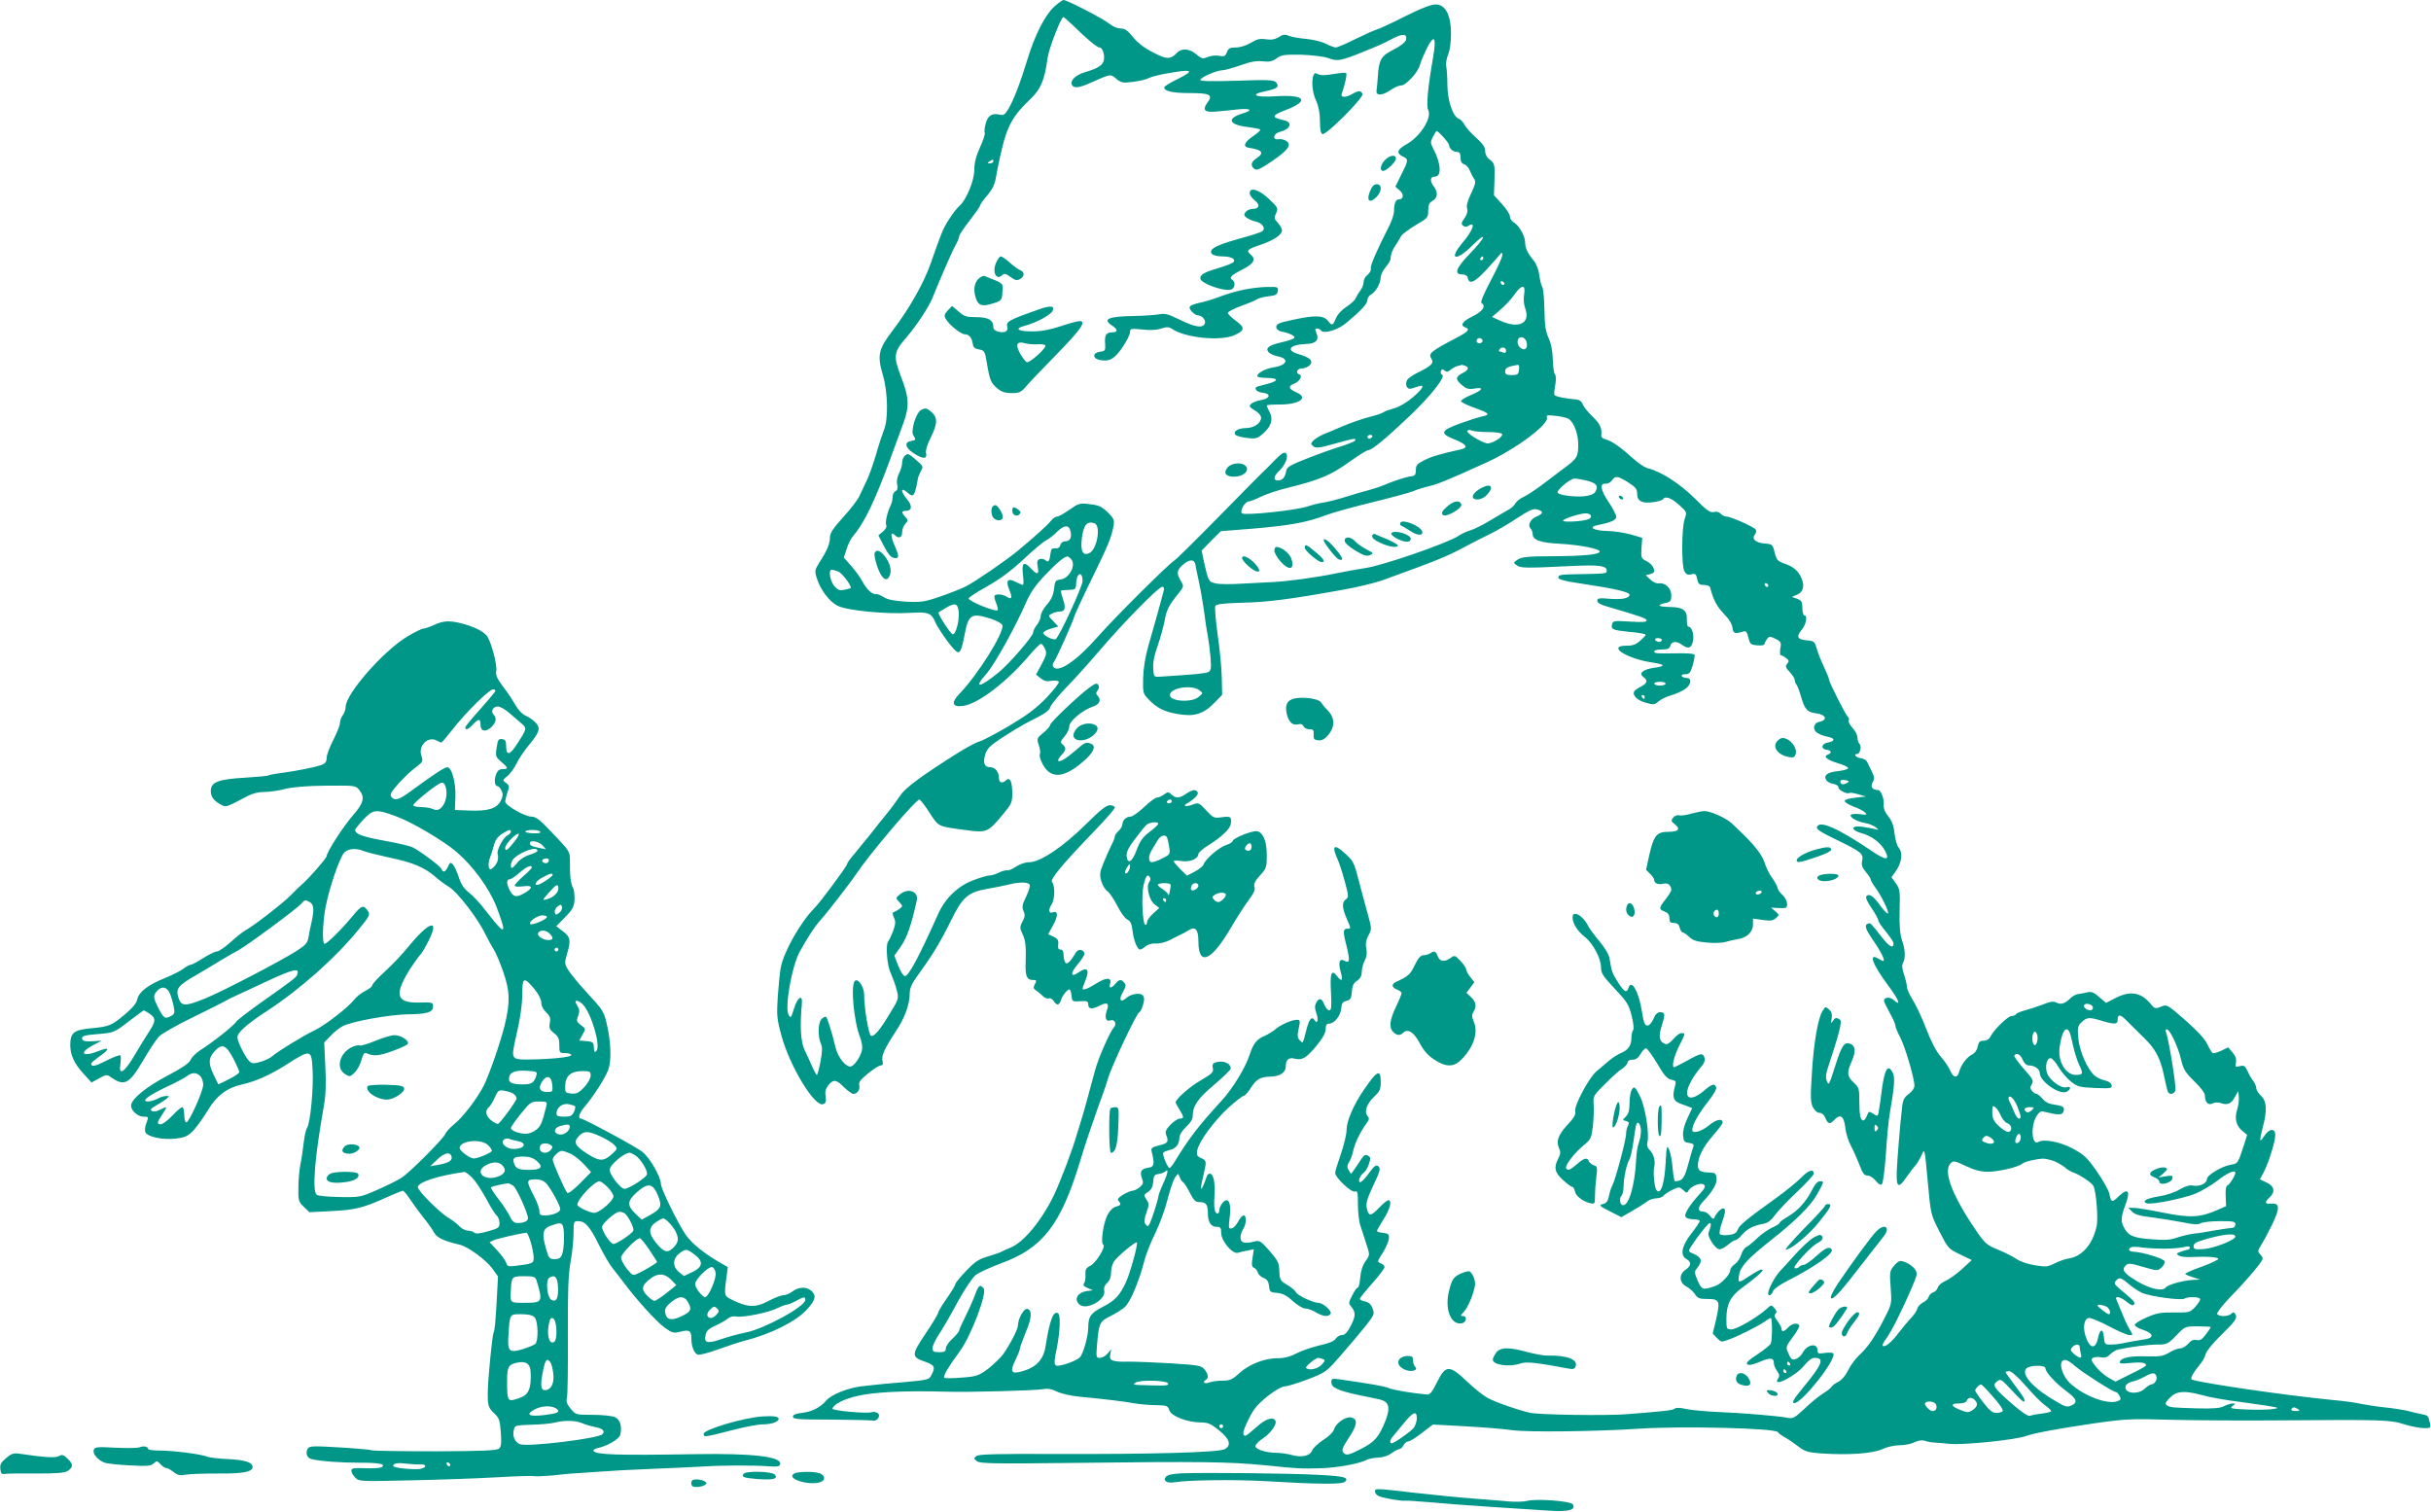
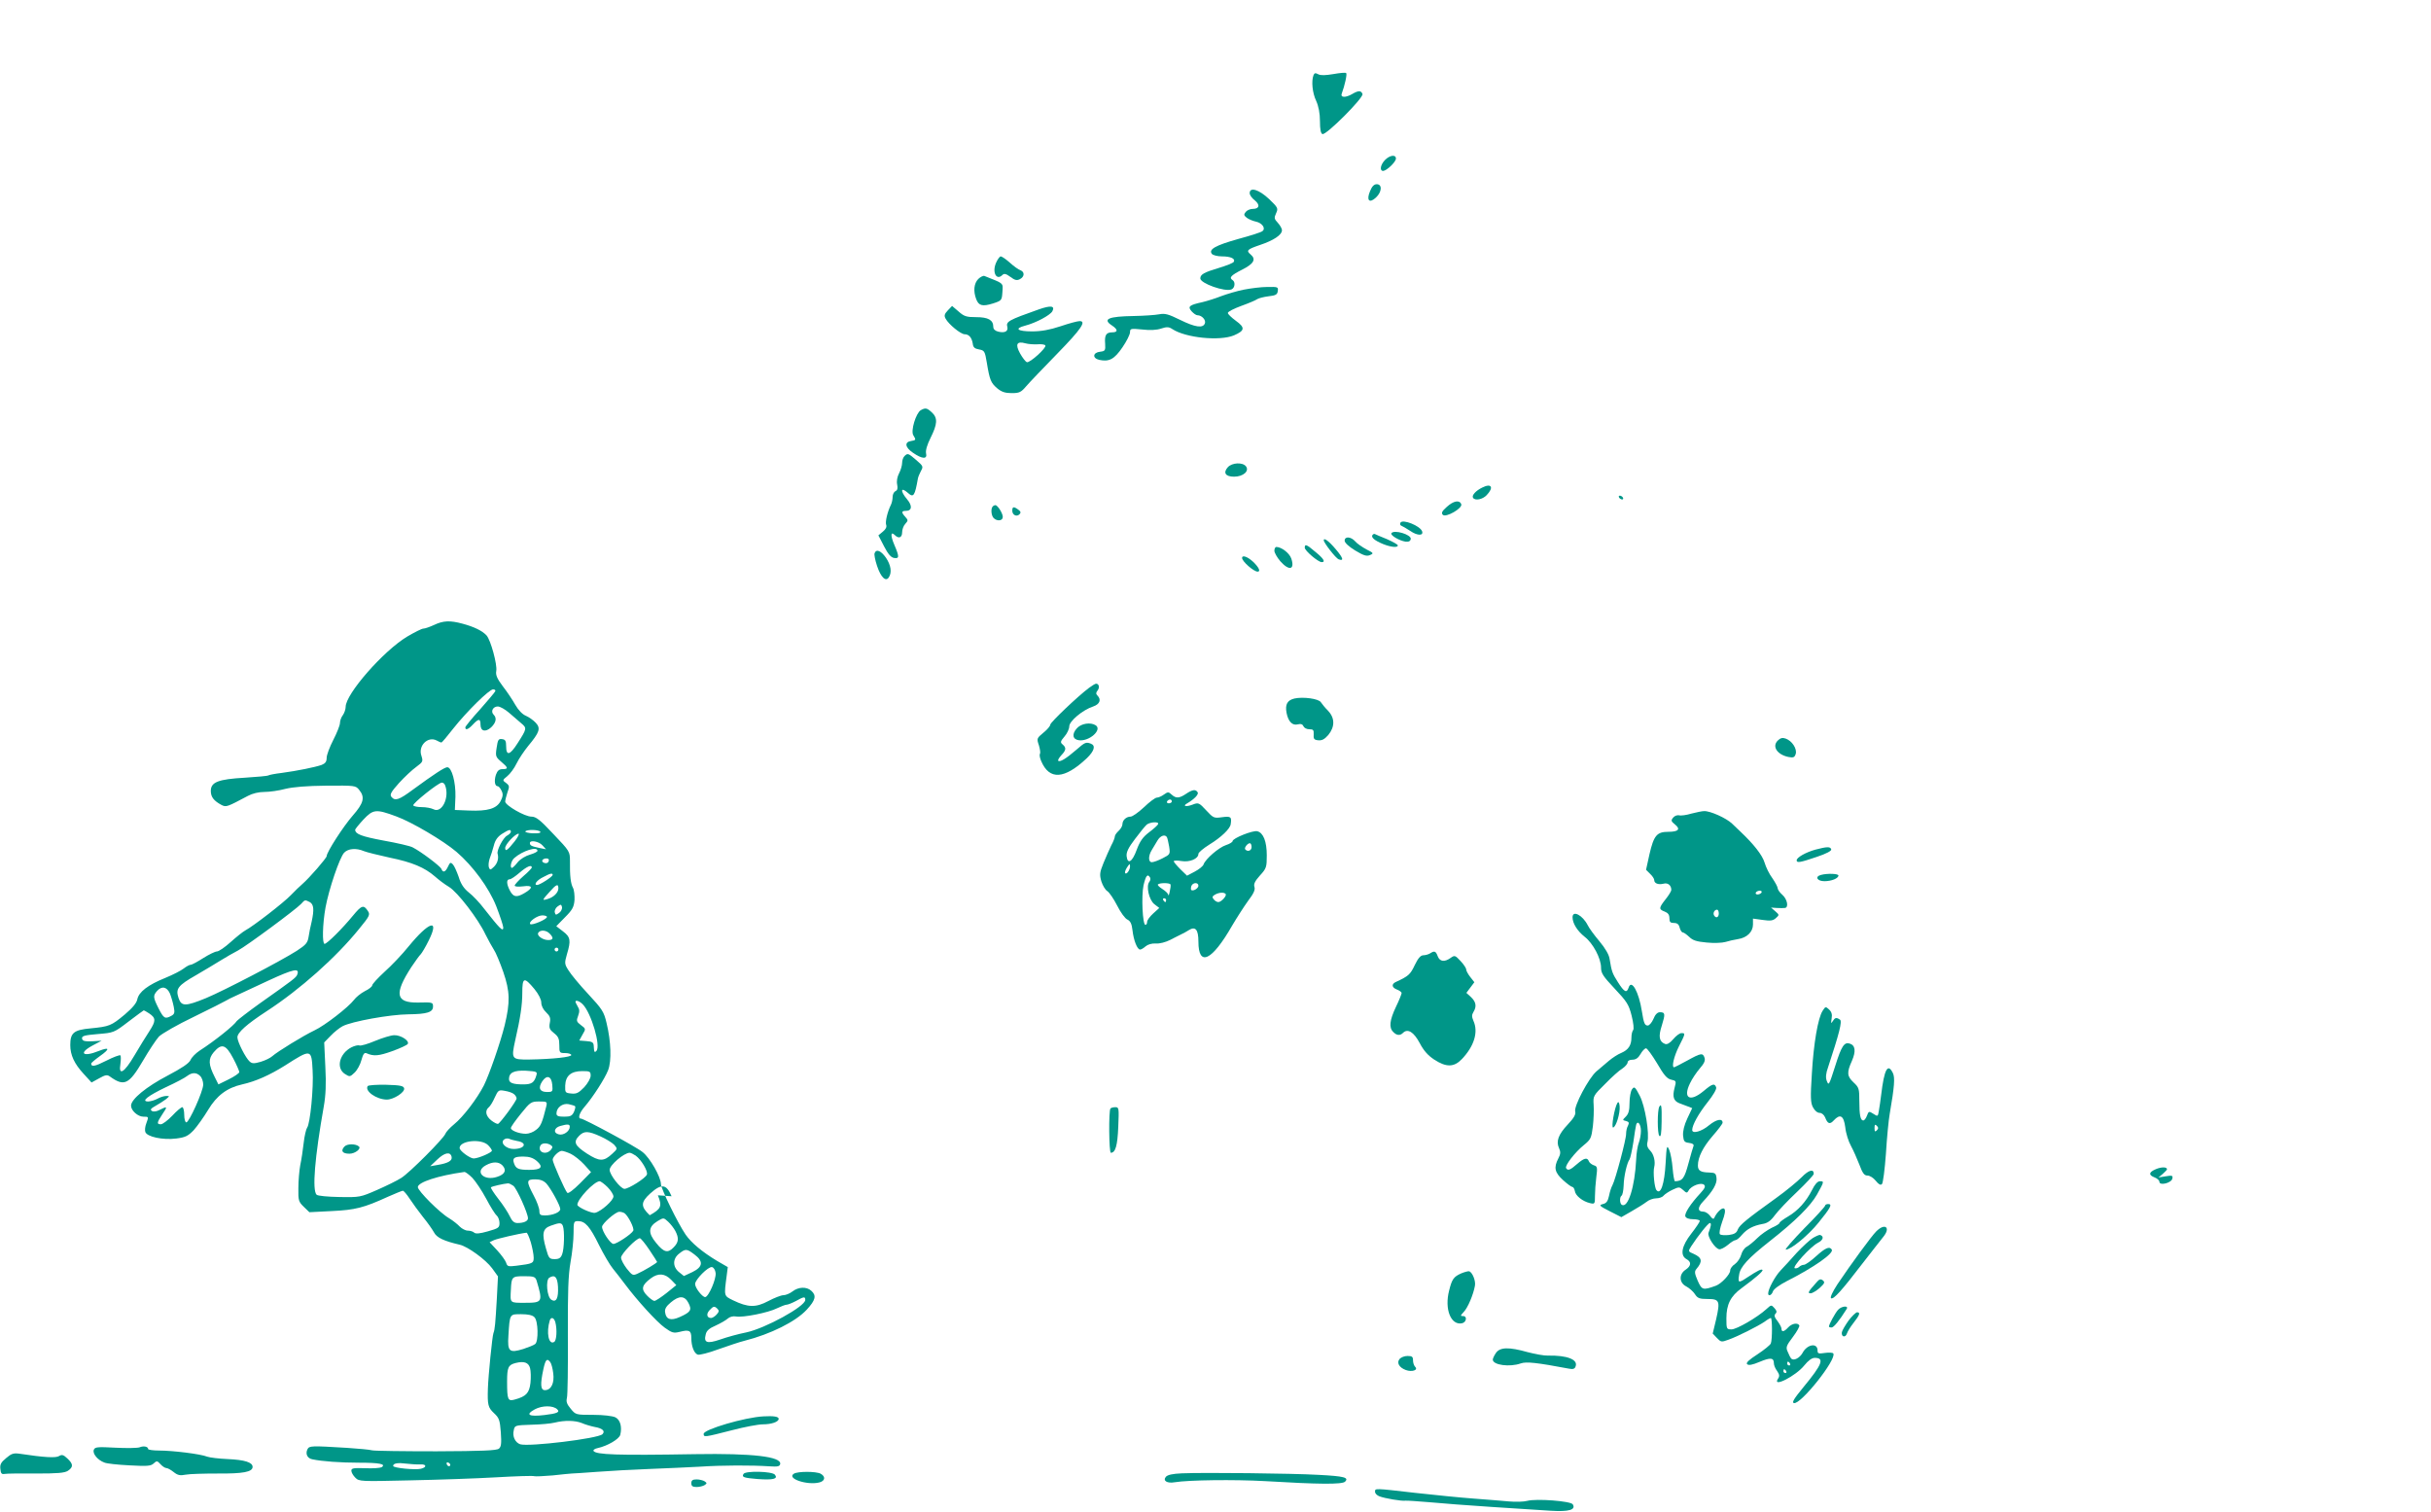
<svg xmlns="http://www.w3.org/2000/svg" version="1.0" width="1280pt" height="796pt" viewBox="0 0 1280 796" preserveAspectRatio="xMidYMid meet">
  <g transform="translate(0,796) scale(0.1,-0.1)" fill="#009688" stroke="none">
-     <path d="M5550 7924 c-48 -44 -102 -150 -141 -279 -36 -119 -72 -212 -99 -258 -18 -30 -26 -36 -45 -31 -41 10 -64 -4 -75 -47 -6 -22 -8 -44 -5 -49 3 -5 -8 -39 -25 -76 -21 -46 -30 -82 -30 -118 0 -57 -41 -157 -78 -190 -12 -10 -36 -41 -54 -69 -32 -49 -39 -67 -98 -235 -35 -101 -113 -239 -199 -351 -77 -101 -83 -132 -52 -237 26 -89 29 -233 5 -289 -8 -21 -27 -77 -40 -124 -14 -47 -35 -108 -48 -136 -13 -27 -31 -67 -41 -87 -9 -20 -48 -71 -86 -112 -52 -57 -69 -84 -69 -105 0 -34 -15 -70 -54 -130 -25 -40 -27 -48 -17 -80 18 -63 67 -129 112 -151 49 -25 255 -45 384 -37 91 6 110 -1 129 -48 16 -36 83 -132 109 -153 21 -18 30 1 47 91 19 102 36 112 140 78 32 -11 56 -25 58 -34 8 -41 -129 -259 -225 -359 -47 -48 -40 -73 18 -65 79 10 234 129 352 270 27 31 53 57 58 57 5 0 15 -12 21 -26 11 -23 8 -33 -17 -81 l-30 -55 25 -20 c18 -14 32 -18 56 -13 18 3 35 1 39 -5 3 -5 -26 -43 -65 -84 -55 -57 -101 -91 -198 -149 -70 -41 -139 -77 -154 -81 -15 -3 -69 -32 -120 -64 -182 -115 -273 -181 -298 -221 -14 -21 -44 -63 -68 -92 -24 -30 -65 -80 -90 -113 -26 -32 -64 -78 -84 -103 -21 -24 -38 -48 -38 -53 0 -11 -141 -201 -172 -232 -73 -73 -162 -231 -177 -313 -5 -27 -12 -98 -16 -156 -6 -96 -4 -116 19 -200 44 -164 176 -380 220 -363 14 5 17 14 13 40 -4 24 0 40 14 59 27 33 42 32 83 -10 20 -19 42 -35 49 -35 21 0 37 23 31 46 -4 15 8 30 47 62 28 23 58 42 67 42 10 0 13 7 9 22 -8 27 10 66 67 153 50 74 76 146 76 205 0 27 11 52 45 98 75 103 116 171 172 284 61 125 90 150 193 168 36 6 85 16 110 22 54 14 98 14 110 2 6 -6 -1 -31 -16 -63 -22 -44 -24 -58 -15 -78 9 -19 8 -31 -5 -55 -15 -28 -15 -34 1 -69 16 -34 18 -64 15 -164 -1 -54 8 -75 36 -75 22 0 24 -2 13 -22 -10 -18 -8 -24 7 -34 11 -7 27 -21 36 -30 9 -9 23 -14 31 -11 7 3 19 -4 25 -14 16 -25 29 -24 38 4 7 24 33 57 45 57 4 0 9 -15 11 -32 3 -32 4 -33 46 -30 36 2 42 0 42 -18 0 -24 20 -26 61 -5 39 20 51 12 37 -25 -13 -37 -5 -62 18 -53 23 8 36 -18 19 -37 -22 -24 -84 -167 -100 -229 -30 -113 -64 -237 -74 -266 -5 -16 -14 -46 -20 -65 -22 -80 -91 -260 -123 -326 -66 -135 -160 -247 -228 -274 -19 -7 -39 -17 -45 -20 -5 -4 -37 -15 -70 -25 -50 -14 -69 -26 -117 -76 -32 -33 -58 -65 -58 -71 0 -6 -20 -39 -45 -75 -25 -35 -45 -69 -45 -75 0 -6 -30 -56 -67 -111 -75 -112 -75 -122 -3 -147 51 -18 56 -28 36 -67 -14 -29 -15 -29 -158 -42 -79 -6 -175 -16 -214 -21 -72 -9 -158 -44 -184 -75 -28 -34 -73 -58 -123 -64 -37 -4 -52 -10 -52 -21 0 -13 29 -15 200 -15 110 -1 208 -3 219 -5 25 -7 47 27 26 40 -8 5 -22 7 -30 4 -26 -9 -211 8 -207 19 8 24 59 50 134 67 86 20 246 28 463 22 120 -4 468 6 511 13 26 5 47 1 75 -13 21 -10 73 -22 114 -26 153 -15 236 -25 290 -35 30 -5 83 -10 117 -10 57 -1 62 -3 70 -27 10 -31 93 -63 164 -64 39 0 54 -6 98 -42 57 -46 66 -79 29 -99 -31 -17 -392 -27 -892 -25 -309 1 -402 -1 -415 -11 -15 -12 -14 -14 3 -27 15 -13 92 -14 520 -9 659 8 810 6 1001 -13 175 -18 185 -18 295 -15 82 3 199 24 233 43 12 6 40 12 62 13 25 0 53 9 72 23 17 12 36 22 42 22 6 0 15 9 21 20 6 11 17 20 25 20 8 0 41 20 72 45 l58 44 165 -9 c92 -5 206 -14 255 -21 84 -11 435 -7 665 8 224 15 718 3 731 -18 3 -6 20 -18 36 -27 17 -9 49 -31 71 -48 35 -27 52 -32 119 -37 144 -10 273 -1 323 22 25 12 66 21 93 21 26 0 61 7 78 16 19 9 38 12 52 8 12 -5 36 -9 52 -10 17 -1 55 -4 85 -7 79 -6 347 22 399 42 42 15 165 38 356 66 167 24 196 25 405 19 124 -3 387 -5 585 -3 528 4 570 3 645 -21 36 -11 82 -20 103 -20 36 0 37 1 31 28 -9 38 -10 39 -41 45 -16 3 -46 10 -68 16 -22 6 -83 16 -135 21 -52 6 -108 15 -125 19 -16 5 -84 14 -150 20 -228 22 -670 86 -733 106 -13 5 4 35 49 90 9 11 19 32 23 46 3 14 38 57 77 95 80 78 91 94 79 114 -7 12 -12 12 -22 2 -15 -15 -64 -16 -74 -1 -3 6 26 44 68 88 41 42 99 105 127 140 50 61 52 64 34 83 -17 19 -17 21 5 56 13 20 39 71 59 111 39 83 36 108 -11 103 -31 -3 -33 8 -6 33 31 28 26 59 -15 78 l-36 17 20 37 c26 50 61 162 61 196 0 39 -33 35 -59 -6 -25 -38 -26 -27 -6 50 23 87 20 135 -10 163 -14 13 -25 31 -25 40 0 10 -8 28 -18 41 -10 13 -23 37 -30 53 -11 24 -17 27 -39 22 -23 -6 -25 -5 -20 19 3 19 -2 35 -18 53 l-23 27 -37 -18 c-20 -9 -40 -15 -45 -12 -4 3 -18 25 -29 49 -15 29 -54 71 -117 126 -94 82 -95 82 -126 69 -30 -12 -33 -11 -57 18 -49 58 -105 67 -182 28 l-50 -26 -36 31 c-28 25 -41 30 -62 25 -14 -3 -36 -8 -47 -9 -12 -1 -29 -10 -39 -19 -30 -31 -53 -39 -76 -27 -16 9 -32 7 -72 -9 -29 -11 -71 -25 -94 -31 -23 -6 -45 -15 -48 -20 -3 -6 -14 -10 -24 -10 -18 0 -92 -71 -110 -107 -7 -15 -21 -23 -37 -23 -19 0 -26 -6 -31 -31 -3 -18 -15 -35 -28 -41 -28 -13 -59 -54 -69 -90 -9 -37 -31 -35 -47 4 -7 17 -29 50 -50 74 -24 27 -52 81 -77 147 -22 57 -54 126 -71 152 -17 27 -31 59 -31 71 0 12 -7 40 -15 64 -10 29 -12 47 -5 60 14 26 12 68 -5 118 -11 32 -15 76 -13 157 3 105 1 115 -20 144 l-23 32 20 27 c36 51 42 102 16 132 -7 8 -16 41 -20 73 -4 40 -14 66 -33 89 -17 20 -25 41 -24 58 4 33 -14 80 -30 80 -30 1 -41 16 -28 41 13 23 13 23 -30 109 -4 8 -19 16 -34 18 -24 3 -39 22 -17 22 15 0 24 41 12 53 -6 6 -11 21 -11 33 0 13 -11 35 -25 50 -14 15 -24 33 -21 41 3 7 1 15 -4 18 -10 6 -100 184 -100 198 0 6 -12 35 -26 65 -15 31 -32 74 -38 96 -11 38 -15 41 -51 44 -51 4 -59 19 -29 55 24 28 33 77 14 77 -5 0 -10 17 -10 38 0 32 -4 40 -27 49 l-28 10 26 11 c33 13 42 46 25 86 -17 40 -43 63 -92 79 -34 12 -40 19 -50 58 -10 42 -12 44 -52 47 -48 4 -71 24 -52 47 6 8 9 19 5 26 -9 14 -131 69 -155 69 -10 0 -23 7 -30 15 -8 9 -21 13 -36 9 -19 -5 -37 8 -102 73 -78 77 -177 141 -245 157 -16 4 -50 26 -75 49 -67 61 -115 95 -146 103 -14 3 -26 11 -25 18 5 39 -5 63 -43 100 -24 22 -48 52 -54 66 -7 18 -19 26 -40 27 -51 4 -104 15 -109 23 -3 4 -1 28 4 53 5 29 4 50 -2 56 -5 5 -10 40 -11 78 -1 44 -9 84 -22 113 -16 35 -21 68 -22 148 -1 56 -6 110 -11 120 -6 9 -13 38 -16 64 -4 28 -16 60 -29 75 -33 40 -46 68 -46 99 0 32 -34 90 -61 104 -10 6 -19 20 -19 31 0 11 -19 40 -42 65 l-42 46 3 82 c2 79 1 84 -23 104 -17 12 -26 30 -26 47 0 20 -13 39 -48 70 -26 23 -54 54 -61 69 -8 14 -21 28 -30 31 -30 9 -59 94 -60 175 0 41 -3 86 -6 100 -3 14 1 42 10 63 9 21 15 66 15 109 0 86 -21 138 -62 152 -29 10 -73 -6 -228 -84 -41 -20 -86 -41 -100 -45 -14 -4 -65 -27 -114 -51 -48 -24 -95 -44 -102 -44 -8 0 -32 9 -54 20 -21 11 -67 22 -102 25 -34 3 -75 10 -90 16 -23 9 -33 8 -54 -6 -19 -12 -38 -16 -68 -12 -32 5 -49 1 -81 -19 -24 -14 -55 -24 -78 -24 -31 0 -39 -4 -47 -25 -8 -21 -14 -24 -40 -19 -16 4 -43 1 -60 -6 -27 -11 -32 -10 -61 14 -36 31 -79 34 -104 6 -27 -29 -48 -32 -91 -12 -70 32 -110 61 -143 102 -24 30 -39 40 -61 40 -16 0 -42 11 -59 25 -29 25 -223 125 -241 125 -6 0 -28 -16 -50 -36z m100 -98 c69 -68 126 -116 139 -116 16 0 29 -38 23 -67 -5 -26 -33 -44 -99 -63 -49 -15 -78 -42 -70 -65 9 -22 38 -19 104 11 103 46 100 45 131 19 25 -21 34 -23 87 -16 33 4 70 12 81 19 12 6 48 16 80 22 156 29 173 22 69 -29 -36 -18 -65 -36 -65 -41 0 -20 43 -30 132 -30 110 0 127 -9 95 -51 -28 -39 -14 -53 50 -46 26 2 76 7 111 11 70 7 82 -5 23 -22 -84 -26 -71 -59 29 -71 33 -4 62 -10 65 -13 4 -3 -13 -19 -37 -35 -46 -31 -56 -56 -23 -61 73 -11 84 -27 40 -56 -28 -19 -32 -38 -11 -55 12 -10 29 -3 90 38 88 60 108 87 80 108 -11 8 -29 12 -41 10 -35 -6 -30 29 4 38 57 14 72 50 26 61 -72 17 -70 25 10 56 124 48 98 81 -56 71 -110 -7 -141 9 -52 27 60 13 73 23 54 46 -11 13 -39 15 -206 9 -129 -4 -193 -3 -193 4 0 13 86 51 116 51 12 0 55 12 95 26 53 19 84 25 118 21 35 -4 51 0 73 16 24 18 40 20 127 19 58 -2 117 -9 142 -17 58 -21 65 -19 269 66 14 6 47 22 73 36 54 28 78 25 70 -7 -4 -13 -28 -32 -65 -51 -66 -33 -77 -52 -83 -139 -2 -30 -5 -64 -7 -75 -5 -30 28 -30 71 -1 20 14 46 26 58 26 26 0 90 70 99 107 4 16 20 54 36 87 40 79 52 63 34 -45 -28 -158 -37 -258 -26 -278 21 -41 -42 -141 -115 -181 -49 -27 -55 -48 -17 -65 29 -13 28 -20 -10 -95 l-31 -63 22 -19 c24 -19 22 -48 -3 -48 -17 0 -26 -21 -26 -61 0 -16 -11 -50 -24 -76 -67 -132 -101 -209 -98 -226 2 -11 -6 -25 -17 -34 -12 -8 -21 -25 -21 -37 0 -13 -8 -34 -18 -47 -10 -13 -21 -32 -25 -41 -3 -9 -25 -29 -47 -43 -25 -16 -47 -40 -56 -61 -17 -40 -20 -41 -44 -11 -23 27 -69 28 -187 2 -67 -14 -83 -21 -83 -36 0 -12 10 -21 28 -25 45 -9 73 -24 67 -33 -3 -5 -30 -15 -61 -22 -72 -16 -93 -31 -75 -53 7 -8 28 -18 47 -22 64 -12 53 -47 -19 -58 -44 -7 -87 -30 -87 -46 0 -6 23 -10 50 -10 61 0 65 -15 8 -30 -24 -6 -49 -13 -56 -15 -24 -8 -6 -30 26 -33 45 -5 41 -29 -5 -38 -37 -7 -63 -20 -63 -33 0 -4 14 -15 30 -24 17 -10 30 -26 30 -36 0 -29 -37 -55 -80 -55 -43 -1 -71 -19 -54 -36 6 -6 33 -13 60 -16 44 -6 54 -3 81 20 45 38 58 76 39 114 -9 17 -16 33 -16 37 0 3 30 5 68 5 105 0 154 36 88 64 -42 18 -46 33 -11 46 28 11 45 42 27 48 -22 7 -13 32 12 32 14 0 32 7 41 16 22 22 5 41 -54 58 -75 21 -52 52 40 55 47 1 66 22 51 56 -9 20 -9 25 3 25 7 0 17 -5 20 -10 13 -20 89 2 133 39 78 65 112 102 112 121 0 11 9 24 20 30 24 13 50 60 50 91 0 11 11 34 25 51 14 16 25 35 26 41 2 28 8 47 26 74 10 15 24 37 29 48 6 11 41 37 77 59 64 37 67 40 67 77 0 28 5 41 19 49 31 16 35 46 10 79 -22 29 -19 51 6 51 37 0 33 68 -9 149 -15 28 -15 34 -1 61 9 17 17 30 19 30 10 0 66 -63 66 -74 0 -18 21 -36 42 -36 13 0 18 -8 18 -29 0 -20 6 -32 19 -36 11 -3 24 -18 30 -33 6 -15 16 -35 23 -44 10 -14 7 -27 -16 -76 -19 -39 -26 -66 -21 -81 4 -14 -1 -31 -14 -50 -17 -23 -18 -31 -8 -39 8 -7 18 -7 27 -2 43 28 27 -22 -30 -89 -75 -89 -35 -100 52 -14 83 82 72 44 -13 -43 -74 -77 -85 -109 -39 -109 15 0 26 -7 28 -17 7 -38 34 -27 95 38 34 37 67 74 74 83 11 14 12 14 13 -3 0 -11 -27 -70 -60 -132 -35 -66 -56 -115 -50 -119 26 -16 8 -44 -45 -70 -55 -27 -69 -48 -40 -59 26 -9 17 -21 -37 -50 -147 -77 -159 -87 -141 -115 14 -23 1 -37 -70 -72 -27 -13 -53 -31 -58 -40 -13 -26 0 -52 22 -45 11 3 28 9 39 12 35 11 22 -13 -32 -59 -32 -27 -71 -50 -98 -57 -25 -7 -50 -16 -56 -21 -6 -5 -39 -16 -75 -25 -35 -9 -95 -30 -134 -46 -38 -17 -87 -37 -107 -45 -21 -9 -44 -24 -53 -33 -14 -15 -14 -18 0 -30 13 -11 32 -9 110 13 104 29 119 32 110 17 -3 -5 -36 -18 -73 -30 -37 -11 -116 -39 -177 -63 -94 -37 -111 -47 -113 -68 -5 -32 -20 -49 -43 -49 -26 0 -24 22 5 49 34 32 52 79 37 94 -9 9 -23 0 -61 -38 -26 -28 -56 -57 -65 -65 -9 -8 -111 -112 -227 -230 -116 -118 -221 -222 -233 -230 -41 -28 -309 -295 -405 -403 -113 -129 -212 -195 -235 -157 -4 6 -2 17 4 24 12 15 100 211 108 241 3 11 44 101 93 200 86 176 103 217 114 281 4 26 -1 37 -32 67 -30 29 -47 37 -93 42 -54 7 -59 5 -108 -29 -28 -20 -57 -36 -65 -36 -8 0 -23 -10 -33 -23 -18 -23 -89 -87 -175 -158 -58 -48 -219 -159 -271 -186 -23 -12 -84 -36 -136 -54 -85 -29 -102 -31 -182 -27 -63 4 -97 11 -116 24 -16 10 -34 17 -41 16 -19 -4 -50 26 -72 68 -10 19 -36 55 -58 80 l-39 44 15 46 c8 25 22 54 32 65 61 71 115 183 202 420 22 61 51 139 64 175 33 90 31 137 -12 247 -42 110 -39 129 30 208 51 59 117 159 136 207 42 104 104 247 121 276 10 18 19 39 19 47 0 7 25 45 55 83 30 39 55 74 55 79 0 5 17 30 39 55 28 34 40 60 45 95 4 26 18 94 32 151 27 118 61 177 147 258 57 54 77 101 93 219 6 48 71 215 83 215 3 0 26 -20 51 -44z m-420 -716 c0 -5 -8 -10 -17 -10 -15 0 -16 2 -3 10 19 12 20 12 20 0z m2580 -510 c0 -5 -5 -10 -11 -10 -5 0 -7 5 -4 10 3 6 8 10 11 10 2 0 4 -4 4 -10z m111 -133 c-1 -12 -15 -9 -19 4 -3 6 1 10 8 8 6 -3 11 -8 11 -12z m104 -57 c-4 -23 -2 -53 6 -74 28 -79 -33 -109 -131 -65 l-44 20 45 39 c25 21 58 57 73 79 38 54 60 55 51 1z m15 -266 c0 -26 -19 -31 -38 -12 -16 16 -15 45 1 51 18 7 37 -13 37 -39z m-235 27 c7 -12 -12 -24 -25 -16 -11 7 -4 25 10 25 5 0 11 -4 15 -9z m125 -57 c0 -11 -5 -14 -16 -10 -9 3 -18 6 -20 6 -3 0 -2 5 1 10 10 16 35 12 35 -6z m-216 -80 c24 -9 19 -22 -14 -39 -37 -19 -38 -33 -2 -63 22 -19 34 -23 65 -18 54 9 45 -8 -18 -34 -31 -13 -54 -27 -52 -33 2 -6 35 -22 75 -36 74 -26 81 -35 35 -44 -16 -3 -68 -20 -116 -37 -103 -38 -108 -52 -28 -84 63 -25 74 -43 34 -52 -104 -23 -154 -37 -193 -57 -38 -19 -45 -26 -45 -52 0 -25 -5 -31 -25 -33 -26 -3 -94 -25 -145 -47 -16 -7 -50 -18 -75 -25 -25 -6 -79 -22 -120 -35 -41 -13 -95 -27 -120 -31 -25 -3 -62 -13 -83 -20 -58 -21 -335 -50 -348 -37 -13 13 17 63 37 63 8 0 36 11 62 24 26 13 88 34 137 46 171 42 233 68 327 136 49 35 95 64 103 64 19 0 94 62 221 183 111 106 189 207 167 214 -7 3 -9 11 -6 19 4 11 8 12 19 3 11 -9 18 -8 32 4 9 8 26 17 37 20 11 2 21 5 22 6 1 0 8 -2 17 -5z m284 -21 c-3 -25 -7 -28 -38 -28 -28 0 -35 4 -35 20 0 18 17 26 68 34 5 0 7 -11 5 -26z m265 -261 c27 -23 47 -79 47 -134 0 -63 -7 -74 -77 -125 -28 -21 -80 -60 -115 -87 -35 -26 -77 -54 -95 -62 -18 -8 -37 -23 -43 -33 -5 -11 -21 -26 -34 -33 -13 -7 -57 -33 -97 -57 -40 -24 -89 -49 -108 -54 -20 -6 -48 -19 -62 -29 -55 -37 -398 -156 -489 -169 -36 -5 -105 -18 -155 -28 -97 -21 -262 -43 -335 -46 -25 -1 -94 -5 -155 -8 -60 -4 -125 -4 -144 1 -37 8 -39 11 -62 115 l-12 58 50 51 51 51 163 13 c195 16 289 33 384 69 39 15 151 46 250 70 99 24 197 51 217 59 20 9 57 20 82 26 42 9 89 28 297 122 156 70 337 204 324 240 -5 12 4 13 49 8 29 -3 61 -11 69 -18z m-428 -67 c39 0 72 -5 74 -10 7 -17 -60 -56 -83 -49 -40 12 -106 55 -100 65 3 6 13 7 23 2 9 -4 48 -8 86 -8z m-610 -25 c-3 -5 -10 -10 -16 -10 -5 0 -9 5 -9 10 0 6 7 10 16 10 8 0 12 -4 9 -10z m1348 -240 c39 -25 47 -35 47 -60 0 -39 27 -53 86 -44 24 3 47 10 50 15 11 19 43 8 84 -29 43 -38 43 -38 30 -76 -16 -49 -17 -245 -1 -274 9 -17 18 -21 36 -16 22 5 26 2 31 -25 6 -26 11 -31 36 -31 16 0 30 -6 32 -12 17 -66 35 -100 71 -138 28 -28 45 -56 47 -75 3 -31 13 -34 54 -21 17 5 22 1 30 -31 8 -35 12 -38 47 -41 20 -2 37 1 37 5 0 5 6 17 13 27 13 17 15 17 46 2 29 -15 31 -20 25 -51 -3 -19 -2 -35 2 -35 5 0 18 -7 28 -15 16 -12 17 -17 6 -30 -11 -13 -9 -20 13 -43 15 -16 27 -35 27 -43 0 -8 4 -19 9 -24 5 -6 16 -35 25 -66 18 -64 33 -80 78 -85 55 -7 64 -37 13 -46 -11 -2 -21 -13 -23 -25 -4 -24 22 -42 73 -53 38 -7 38 -23 -1 -30 -34 -6 -39 -34 -6 -38 26 -4 29 -17 5 -26 -25 -10 -2 -28 58 -46 28 -8 50 -19 50 -25 0 -5 -23 -12 -50 -15 -59 -6 -81 -22 -65 -48 6 -9 23 -18 38 -20 15 -2 26 -10 26 -18 0 -15 46 -38 59 -29 4 2 25 -1 47 -8 l39 -11 -54 -6 c-30 -3 -56 -10 -58 -16 -2 -7 18 -20 44 -30 26 -9 55 -24 63 -32 13 -13 10 -14 -27 -9 -24 3 -45 1 -48 -4 -8 -12 34 -36 76 -43 19 -3 44 -13 55 -22 18 -15 18 -15 -6 -9 -14 3 -44 9 -67 12 -60 8 -59 -19 1 -35 50 -13 100 -51 122 -93 26 -51 5 -51 -69 -1 -181 122 -276 164 -290 128 -5 -12 18 -27 101 -67 132 -64 145 -74 137 -111 -5 -22 -1 -35 19 -59 14 -17 26 -35 26 -40 0 -6 11 -25 24 -42 33 -44 77 -137 66 -137 -6 0 -24 19 -41 43 -35 49 -57 63 -71 49 -7 -7 2 -28 26 -63 20 -30 36 -59 36 -65 0 -7 18 -34 40 -60 22 -27 40 -54 40 -61 0 -30 -21 -19 -59 29 -60 77 -62 79 -74 75 -22 -7 -17 -26 26 -89 43 -62 65 -108 53 -108 -4 0 -15 5 -26 12 -55 34 -30 -32 56 -147 54 -73 66 -108 24 -70 -19 17 -50 15 -50 -5 0 -6 14 -34 30 -63 17 -30 30 -60 30 -68 0 -8 11 -35 25 -61 26 -49 75 -216 75 -255 0 -13 -12 -30 -29 -43 -23 -16 -31 -31 -35 -63 -11 -92 -26 -276 -29 -344 -3 -87 9 -94 52 -30 16 23 37 50 46 60 9 10 24 35 33 55 16 37 16 37 32 -138 16 -175 16 -175 62 -265 45 -88 47 -91 108 -120 l62 -30 -52 -48 c-29 -26 -68 -54 -87 -62 -19 -8 -37 -24 -40 -35 -3 -10 -13 -22 -24 -25 -10 -3 -21 -14 -24 -24 -3 -10 -16 -23 -29 -29 -13 -6 -28 -21 -31 -34 -4 -13 -19 -34 -33 -48 -13 -14 -43 -49 -65 -78 -39 -52 -73 -79 -84 -68 -3 3 5 20 19 38 26 35 86 154 136 272 27 62 29 72 16 91 -15 22 -54 45 -79 45 -7 0 -23 -12 -35 -28 -20 -25 -21 -34 -15 -112 6 -84 6 -86 -32 -160 -51 -100 -90 -157 -135 -197 -20 -19 -45 -54 -57 -78 -12 -26 -33 -51 -50 -60 -17 -8 -34 -21 -38 -28 -4 -7 -25 -23 -46 -36 -21 -13 -64 -48 -95 -78 -50 -47 -61 -54 -87 -49 -49 10 -241 26 -370 31 -66 3 -141 10 -168 16 -31 7 -52 8 -60 1 -10 -8 -52 -13 -257 -29 -109 -8 -458 -3 -505 8 -68 16 -177 54 -222 78 -21 11 -69 49 -107 85 -94 90 -114 90 -159 -1 -25 -51 -38 -68 -53 -66 -72 6 -174 23 -199 33 -26 11 -84 21 -262 47 -39 5 -43 4 -43 -15 0 -28 34 -44 140 -67 47 -9 99 -21 115 -24 49 -12 57 -42 30 -112 -34 -85 -56 -111 -126 -147 -69 -36 -82 -38 -97 -19 -9 10 -2 28 28 73 47 70 51 101 15 110 -29 7 -81 -29 -91 -63 -3 -13 -29 -38 -56 -55 -28 -18 -54 -43 -59 -55 -11 -29 -52 -39 -106 -25 -24 7 -60 12 -81 12 -54 0 -112 18 -112 35 0 8 18 27 41 42 41 27 75 76 64 93 -13 22 -53 8 -100 -35 -28 -25 -53 -45 -57 -45 -19 0 -15 24 16 86 27 56 47 79 100 122 39 31 77 52 91 52 14 0 68 17 121 37 95 37 97 38 177 130 45 52 103 120 129 153 44 56 46 61 35 90 -8 22 -20 33 -39 37 -16 3 -28 9 -28 14 0 4 29 41 65 81 36 40 65 79 65 86 0 7 -9 16 -20 20 -20 7 -19 9 11 56 17 27 31 61 32 75 2 22 -3 26 -30 29 -18 2 -33 6 -33 10 0 4 16 32 35 62 34 53 46 100 25 100 -6 0 -28 -18 -50 -41 -43 -45 -54 -45 -64 2 -4 23 3 48 28 102 45 95 47 104 32 117 -11 8 -22 -1 -50 -40 -20 -28 -41 -48 -46 -45 -11 7 3 39 23 52 6 4 18 24 24 42 10 28 10 37 0 43 -20 13 -24 10 -57 -42 -18 -27 -34 -50 -36 -50 -2 0 -8 9 -14 20 -8 15 -7 25 4 42 8 13 17 39 21 58 8 39 38 101 68 142 17 22 18 30 7 42 -18 23 -4 63 35 101 30 28 35 39 35 79 0 69 -19 60 -89 -43 -55 -80 -91 -165 -91 -212 0 -22 -14 -79 -30 -126 -16 -46 -30 -91 -30 -99 0 -24 85 -105 104 -98 14 5 16 -3 16 -70 0 -41 6 -93 14 -113 7 -21 21 -63 31 -95 18 -56 18 -56 -5 -89 -15 -20 -25 -51 -28 -86 -2 -29 -8 -53 -13 -53 -5 0 -18 -18 -29 -41 -19 -36 -20 -43 -7 -57 26 -31 26 -51 0 -102 -19 -36 -32 -50 -47 -50 -12 0 -27 -9 -33 -19 -8 -13 -37 -25 -84 -35 -39 -9 -94 -28 -122 -42 -34 -18 -66 -26 -100 -26 -67 1 -151 -32 -202 -79 -36 -33 -49 -39 -88 -39 -25 0 -57 -4 -71 -10 -25 -9 -37 2 -16 15 15 9 12 30 -8 54 -15 20 -32 23 -172 32 -85 5 -185 9 -223 9 -92 -2 -108 5 -101 38 l5 27 -19 -22 c-11 -13 -29 -23 -41 -23 -19 0 -20 4 -15 67 10 117 14 125 71 153 29 14 63 36 77 49 28 26 75 138 101 241 9 36 35 101 57 145 22 44 51 122 64 174 13 51 31 105 40 119 17 25 17 26 25 5 4 -12 12 -24 18 -28 6 -3 23 -29 36 -56 22 -42 30 -49 54 -49 32 0 41 -14 41 -61 0 -44 17 -69 45 -69 22 0 25 -5 25 -33 0 -41 59 -111 87 -104 10 3 33 9 51 12 l34 7 -7 -46 c-6 -36 -4 -47 8 -52 8 -3 17 -14 20 -25 3 -10 16 -23 30 -28 19 -8 26 -18 29 -43 3 -31 6 -33 43 -36 29 -3 50 -13 82 -43 23 -21 53 -39 65 -39 13 0 38 -9 56 -20 37 -22 67 -26 78 -8 9 14 -40 58 -65 58 -28 0 -111 40 -118 56 -3 8 -23 25 -45 38 -37 22 -40 27 -42 73 -1 43 -7 55 -51 106 -43 49 -53 56 -75 51 -52 -14 -75 -10 -78 14 -2 13 4 34 12 47 19 29 21 75 4 75 -7 0 -20 -15 -29 -33 -9 -17 -24 -34 -34 -35 -16 -4 -17 2 -11 52 8 59 2 96 -16 96 -15 0 -37 -31 -38 -52 0 -10 -4 -18 -9 -18 -16 0 -21 31 -16 98 4 66 -6 112 -25 112 -6 0 -13 -6 -15 -12 -31 -89 -41 -90 -20 -3 19 81 19 84 -11 97 -22 10 -25 17 -20 42 10 47 89 154 165 224 38 34 74 62 80 62 6 0 22 18 36 40 30 48 51 60 107 61 48 2 78 22 78 53 0 36 15 49 45 42 41 -10 60 0 115 65 35 43 50 70 50 90 0 21 5 29 18 29 28 0 60 41 64 80 2 27 8 35 28 40 21 5 25 12 28 48 2 32 9 46 28 58 16 11 24 26 24 46 0 16 7 42 15 59 11 20 14 41 9 65 -5 25 -1 45 11 68 18 33 18 36 -3 112 -12 44 -33 120 -46 171 -28 108 -29 109 -82 156 -49 44 -62 32 -34 -31 11 -23 29 -79 41 -124 20 -75 21 -82 6 -93 -22 -16 -21 -43 3 -100 24 -56 24 -55 6 -55 -25 0 -26 -14 -7 -87 20 -82 18 -97 -10 -82 -26 14 -34 -8 -20 -57 13 -47 6 -57 -18 -25 -30 40 -39 19 -33 -84 4 -78 2 -95 -9 -95 -8 0 -20 14 -26 30 -13 35 -28 38 -43 10 -8 -15 -8 -30 1 -55 13 -35 5 -61 -10 -36 -14 21 -27 6 -41 -46 -21 -82 -19 -79 -36 -61 -13 13 -14 24 -6 62 9 42 8 46 -10 46 -27 0 -89 -28 -113 -50 -11 -10 -37 -26 -57 -35 -41 -17 -59 -40 -78 -98 -21 -67 -90 -180 -148 -243 -121 -132 -171 -197 -242 -313 -13 -23 -28 -41 -32 -41 -10 0 -39 70 -33 80 3 5 19 11 35 15 32 7 50 30 50 66 0 13 15 36 35 55 23 21 35 41 35 58 0 53 28 93 114 165 47 40 86 78 86 84 0 31 -44 46 -84 31 -11 -4 -14 -13 -10 -29 5 -20 -3 -28 -64 -64 -58 -33 -132 -99 -132 -116 0 -3 9 -19 20 -37 25 -41 25 -48 2 -48 -10 0 -32 -15 -49 -32 -24 -25 -29 -38 -23 -53 15 -37 10 -45 -36 -56 -43 -11 -45 -14 -39 -38 15 -58 11 -76 -15 -79 -41 -6 -50 -19 -38 -54 10 -28 8 -33 -12 -50 -12 -10 -29 -18 -37 -18 -9 0 -31 -10 -50 -21 -25 -15 -31 -25 -24 -32 17 -17 13 -24 -14 -31 -15 -4 -32 -21 -44 -44 -22 -44 -37 -147 -22 -156 15 -10 -37 -95 -68 -111 -23 -11 -27 -20 -26 -47 2 -18 -2 -39 -7 -45 -7 -9 -2 -16 18 -25 l29 -12 -30 -4 c-52 -7 -73 -44 -40 -72 38 -31 141 28 129 75 -3 13 2 28 15 39 14 13 21 31 21 55 0 20 7 46 15 58 19 28 114 107 121 101 7 -7 -33 -154 -56 -206 -32 -71 -59 -101 -121 -132 -66 -34 -79 -52 -79 -110 0 -45 -26 -138 -44 -157 -19 -20 -112 -52 -126 -43 -10 6 -10 23 4 89 18 90 21 177 7 186 -25 15 -44 -37 -66 -175 -11 -73 -54 -115 -136 -134 -44 -11 -51 5 -24 59 13 28 25 56 25 63 0 7 14 45 30 85 33 76 36 120 8 125 -17 3 -48 -52 -48 -87 0 -20 -43 -103 -79 -153 -15 -20 -51 -54 -79 -76 -49 -36 -59 -40 -139 -46 -47 -4 -88 -4 -91 -1 -8 8 20 56 82 140 59 81 145 307 125 331 -19 23 -27 17 -47 -39 -11 -29 -34 -80 -51 -114 -17 -33 -31 -65 -31 -70 0 -5 -16 -24 -35 -42 -19 -17 -35 -40 -35 -51 0 -16 -7 -20 -35 -20 -29 0 -35 4 -35 21 0 12 15 45 34 73 19 28 63 104 98 170 38 69 78 128 96 143 18 13 79 41 136 62 216 79 312 203 412 533 25 84 66 205 89 269 24 64 51 142 60 173 19 65 152 346 164 346 4 0 13 17 19 37 8 28 8 40 0 51 -14 17 -64 9 -89 -14 -29 -27 -40 -7 -17 31 16 29 18 38 8 50 -17 20 -27 19 -47 -5 -22 -26 -36 -26 -28 0 11 34 -21 35 -73 1 -45 -28 -72 -38 -72 -26 0 2 7 23 16 45 22 55 8 71 -35 41 -44 -32 -48 -8 -7 41 20 23 36 48 36 55 0 22 -32 29 -44 9 -30 -50 -49 -68 -57 -54 -5 7 -9 25 -9 41 0 18 -5 27 -16 27 -11 0 -15 8 -12 27 2 22 -3 30 -25 41 l-28 13 27 49 c26 48 25 76 -2 66 -22 -8 -26 12 -8 40 19 28 20 99 3 120 -11 14 57 96 229 274 56 58 102 111 102 118 0 6 -12 12 -26 12 -19 0 -51 -25 -127 -101 -118 -117 -240 -199 -297 -199 -21 0 -50 -10 -70 -23 -19 -13 -40 -22 -47 -20 -6 2 -25 -3 -42 -11 -16 -9 -40 -16 -51 -16 -12 0 -52 -12 -88 -26 -79 -30 -145 -94 -182 -176 -106 -236 -156 -328 -176 -328 -7 0 -22 24 -34 54 l-21 54 34 48 c31 44 55 110 84 242 11 48 -44 69 -88 33 -24 -19 -24 -19 -4 -41 19 -21 19 -22 1 -36 -10 -7 -24 -15 -30 -17 -8 -3 -7 -11 1 -29 10 -21 8 -35 -5 -72 -10 -25 -21 -48 -25 -52 -15 -16 -7 -128 13 -168 10 -23 25 -62 31 -87 12 -46 12 -48 -32 -120 -55 -92 -86 -129 -103 -123 -12 5 -36 145 -36 217 0 40 -32 88 -49 72 -23 -23 -5 -216 28 -298 6 -16 11 -40 11 -54 0 -31 -34 -89 -58 -98 -24 -9 -68 43 -82 97 -21 88 -44 159 -51 164 -4 2 -15 -3 -23 -12 -19 -18 -21 -91 -4 -129 9 -19 8 -41 -2 -95 -7 -38 -16 -70 -19 -70 -3 0 -14 20 -24 43 -10 23 -28 62 -40 87 -21 44 -26 121 -15 245 5 52 -23 35 -41 -25 -16 -51 -18 -53 -29 -33 -21 39 17 256 59 332 41 75 82 137 109 166 33 36 158 197 191 247 70 104 311 388 330 388 4 0 29 -31 53 -69 50 -76 41 -72 193 -92 108 -15 115 -12 193 82 46 55 50 64 50 112 0 61 -13 88 -32 69 -19 -19 -38 -14 -38 9 0 34 -19 59 -46 59 -31 0 -40 22 -26 69 10 30 25 45 89 87 43 28 96 60 118 72 114 58 127 66 136 91 6 14 45 62 88 106 43 44 120 130 171 190 119 140 310 335 329 335 9 0 12 -7 8 -22 -7 -29 -48 -177 -81 -291 -16 -56 -26 -118 -27 -168 -2 -76 0 -82 27 -110 45 -47 83 -67 157 -79 85 -15 134 0 193 61 l39 40 -2 92 c-1 51 -11 153 -22 227 -10 74 -16 141 -12 149 6 10 39 14 132 17 143 3 259 18 537 68 79 14 173 37 210 50 294 107 334 123 432 175 41 22 102 53 135 69 33 16 95 52 139 81 79 51 91 56 120 45 24 -9 19 -20 -14 -34 -32 -13 -48 -46 -31 -63 6 -6 11 -19 11 -29 0 -31 40 -46 140 -51 109 -6 216 -27 213 -42 -4 -15 -83 -23 -252 -24 -125 0 -158 -4 -179 -17 -24 -16 -25 -17 -7 -30 21 -16 50 -16 275 -5 158 8 200 3 200 -24 0 -16 0 -16 -180 -19 -59 -1 -75 -4 -75 -16 0 -12 32 -20 140 -36 155 -23 235 -42 235 -55 0 -19 -39 -27 -103 -22 -57 5 -67 3 -67 -10 0 -11 17 -21 53 -31 174 -51 207 -62 207 -73 0 -9 -24 -10 -88 -6 -84 5 -89 5 -94 -15 -7 -25 4 -30 80 -38 32 -3 67 -7 80 -10 23 -5 23 -5 -8 -34 -26 -24 -41 -30 -76 -30 -106 0 1 -69 138 -89 66 -10 69 -19 9 -27 -59 -8 -85 -29 -58 -49 25 -18 21 -32 -12 -50 -17 -8 -32 -19 -36 -25 -12 -20 15 -48 60 -60 42 -12 48 -11 68 7 12 11 42 25 67 32 25 7 57 22 73 33 32 23 37 58 8 58 -11 0 -23 5 -26 10 -3 6 5 10 19 10 21 0 27 7 39 48 7 26 12 51 9 55 -2 5 -41 8 -85 7 -117 -2 -127 -1 -127 10 0 6 18 10 39 10 31 0 41 4 46 20 7 24 33 26 61 5 33 -25 51 -18 58 20 7 35 -6 75 -24 75 -5 0 -9 16 -8 36 2 51 -19 67 -91 68 -62 1 -71 10 -21 21 26 6 30 11 30 41 0 37 -33 68 -67 62 -10 -1 -30 7 -43 20 l-25 23 23 6 c12 3 22 9 22 13 0 22 -15 42 -42 56 -27 14 -28 18 -25 69 l4 53 -61 18 c-34 9 -89 18 -123 18 -73 2 -104 20 -51 31 70 14 98 26 98 44 0 10 -18 45 -41 79 -42 63 -48 98 -14 95 11 -1 25 7 33 18 18 25 28 24 85 -11z m-217 9 c50 -13 61 -27 45 -57 -7 -13 -25 -21 -58 -25 -48 -5 -128 4 -141 18 -11 10 65 75 88 75 12 0 42 -5 66 -11z m21 -185 c2 -6 -4 -15 -14 -18 -29 -12 -133 -17 -133 -8 0 11 97 41 124 39 11 -1 21 -7 23 -13z m-2613 -40 c33 -13 13 -134 -26 -155 -35 -19 -50 7 -42 75 9 73 28 95 68 80z m-128 -39 c9 -34 -1 -55 -27 -55 -12 0 -23 -8 -26 -20 -3 -13 -13 -19 -27 -17 -16 1 -22 -4 -24 -23 -6 -46 -11 -54 -27 -40 -8 7 -22 9 -31 6 -13 -5 -15 -14 -10 -41 8 -41 -2 -44 -34 -10 -39 42 -51 33 -44 -30 4 -30 4 -55 0 -55 -4 0 -21 7 -38 16 -42 22 -54 7 -34 -41 18 -43 14 -55 -14 -37 -21 13 -53 16 -63 6 -3 -4 0 -21 8 -39 7 -19 11 -36 8 -38 -10 -11 -153 47 -153 62 0 5 43 33 95 62 65 36 125 80 190 140 51 48 106 95 122 103 15 8 42 28 58 45 37 37 63 39 71 6z m2 -147 c31 -31 -6 -104 -56 -110 -24 -3 -28 -8 -32 -49 -4 -33 -15 -57 -38 -83 -18 -20 -32 -47 -32 -59 0 -12 -9 -33 -20 -47 -11 -14 -20 -32 -20 -40 0 -20 -126 -165 -181 -210 -102 -83 -136 -88 -67 -10 43 47 157 253 213 383 22 49 49 88 100 141 62 65 99 95 116 96 3 0 10 -5 17 -12z m656 -30 c2 -13 11 -57 20 -98 9 -41 20 -109 26 -150 5 -41 13 -97 19 -125 5 -27 12 -80 15 -117 4 -57 3 -69 -12 -77 -15 -7 -64 -12 -252 -24 -35 -2 -35 -2 -38 44 -2 31 6 71 24 120 14 41 30 99 36 129 9 57 22 82 73 145 29 37 29 38 12 67 -23 40 -22 53 10 83 35 31 61 32 67 3z m-1881 -37 c19 -7 67 -69 67 -86 0 -2 -14 -7 -32 -10 -27 -6 -36 -3 -55 19 -23 27 -32 86 -14 86 5 0 21 -4 34 -9z m1287 -51 c0 -28 -123 -294 -141 -305 -11 -8 -61 16 -66 31 -2 6 15 16 38 23 l41 12 -27 29 c-27 28 -27 28 -7 39 12 6 30 11 42 11 29 0 33 19 16 68 -8 23 -12 43 -8 43 4 1 23 2 42 3 32 1 35 4 36 31 1 58 34 73 34 15z m3611 -23 c-1 -12 -15 -9 -19 4 -3 6 1 10 8 8 6 -3 11 -8 11 -12z m-4263 -139 c4 -47 -15 -118 -31 -118 -11 0 -82 109 -75 115 2 2 19 12 38 24 48 29 64 24 68 -21z m3702 -148 c0 -5 -6 -10 -14 -10 -8 0 -18 5 -21 10 -3 6 3 10 14 10 12 0 21 -4 21 -10z m20 -230 c0 -5 -13 -10 -30 -10 -16 0 -30 5 -30 10 0 6 14 10 30 10 17 0 30 -4 30 -10z m-2454 -35 c19 -15 19 -15 -5 -35 -36 -31 -151 -24 -151 10 0 38 115 57 156 25z m2344 -35 c0 -5 -2 -10 -4 -10 -3 0 -8 5 -11 10 -3 6 -1 10 4 10 6 0 11 -4 11 -10z m1068 -451 c-20 -13 -38 -11 -38 5 0 9 8 12 26 8 19 -3 22 -7 12 -13z m1292 -1185 c0 -8 -6 -14 -12 -14 -21 0 -41 17 -34 28 8 14 46 3 46 -14z m264 -154 c64 -61 91 -111 110 -203 9 -44 18 -83 22 -88 9 -15 32 -10 38 9 6 18 -35 272 -49 305 -4 10 -3 17 4 17 16 0 59 -91 75 -159 12 -51 22 -68 70 -115 37 -36 56 -62 56 -78 0 -33 18 -50 41 -38 10 6 28 6 41 2 35 -13 57 -4 75 31 l18 32 3 -30 c2 -16 -2 -46 -8 -66 -16 -47 -6 -88 27 -114 l25 -21 -17 -54 c-32 -97 -31 -97 -69 -103 -48 -8 -126 -55 -126 -76 0 -23 -39 -40 -73 -34 -17 4 -41 -3 -70 -20 -24 -15 -72 -31 -107 -36 -68 -11 -95 -26 -67 -37 25 -9 194 25 260 52 32 14 84 45 115 69 49 39 92 57 92 40 0 -14 -31 -64 -42 -67 -7 -3 -11 -23 -9 -56 l2 -53 -45 -20 c-91 -40 -144 -43 -283 -15 -69 14 -140 26 -157 26 l-30 0 20 -20 c14 -15 42 -23 104 -30 47 -6 119 -18 161 -26 58 -12 81 -14 97 -5 11 6 57 11 101 11 70 0 81 -2 81 -17 0 -12 -8 -19 -22 -19 -13 -1 -52 -7 -88 -13 -36 -7 -85 -15 -110 -17 -25 -3 -64 -13 -88 -21 -32 -12 -63 -14 -127 -9 -98 7 -126 17 -148 56 -22 37 -21 58 4 126 28 74 14 92 -35 45 -36 -35 -40 -34 -50 15 -4 17 -33 69 -65 115 -51 73 -66 88 -127 121 -67 36 -153 52 -181 35 -36 -22 -43 87 -8 139 14 21 22 25 43 19 69 -17 89 -17 96 0 9 25 1 32 -46 38 -30 4 -49 14 -63 31 -12 14 -26 26 -32 26 -6 0 -16 7 -24 16 -10 12 -10 20 -1 35 11 18 6 27 -42 81 -30 34 -53 66 -50 70 11 17 32 7 44 -22 8 -19 20 -30 32 -30 30 0 58 -19 58 -40 0 -45 107 -119 143 -98 24 13 21 31 -3 23 -26 -8 -87 36 -101 73 -13 35 -2 84 19 80 9 -2 27 -23 41 -47 14 -24 43 -58 64 -75 36 -29 46 -31 129 -35 82 -3 90 -2 86 15 -2 11 -16 21 -36 25 -18 4 -43 16 -55 27 -39 37 -77 126 -84 194 -5 59 -3 67 18 86 27 26 40 27 105 7 65 -20 84 -19 84 3 0 34 14 33 50 -5 21 -21 58 -58 84 -83z m-389 29 c4 -6 13 -39 20 -74 8 -34 22 -81 33 -103 22 -46 20 -52 -18 -52 -53 0 -95 70 -86 142 11 82 32 118 51 87z m-167 -43 c-2 -15 -7 -28 -13 -29 -12 -2 -19 38 -10 60 9 25 27 1 23 -31z m-102 -363 c17 -46 17 -53 3 -53 -5 0 -17 17 -25 38 -8 20 -19 44 -24 53 -5 9 -6 20 -3 23 11 10 35 -20 49 -61z m-90 -40 c8 -17 23 -34 34 -38 25 -8 27 -45 3 -45 -9 0 -32 14 -50 32 -26 25 -33 40 -33 71 0 36 2 38 17 26 9 -8 22 -28 29 -46z m162 31 c-9 -9 -21 -13 -27 -10 -20 13 -11 26 16 26 25 0 26 -1 11 -16z m-58 -143 c0 -20 -17 -37 -27 -28 -7 8 7 47 18 47 5 0 9 -9 9 -19z m-155 -4 c28 -21 11 -38 -26 -25 -24 8 -27 13 -18 24 14 17 20 17 44 1z m333 -122 c20 -9 46 -24 57 -34 11 -10 31 -22 44 -26 29 -9 94 -52 103 -69 15 -27 27 -172 17 -215 -21 -92 -74 -155 -143 -167 -22 -3 -57 -16 -79 -27 -35 -18 -45 -19 -105 -9 -37 6 -79 21 -95 33 -16 11 -59 33 -95 48 -63 26 -70 32 -123 110 -122 180 -169 306 -128 346 14 14 22 13 80 -15 45 -21 79 -30 114 -30 56 0 161 24 182 42 14 11 69 25 111 27 12 0 39 -6 60 -14z m-4693 -116 c-13 -30 -25 -59 -25 -65 0 -15 -37 -131 -48 -150 -7 -13 -10 -13 -20 -1 -9 11 -8 25 4 61 15 42 15 49 0 70 -14 23 -14 25 9 40 17 11 25 27 27 53 2 32 7 39 28 41 14 2 29 8 35 13 19 19 15 -9 -10 -62z m5645 -280 c0 -18 -112 -62 -167 -66 -46 -3 -53 -1 -53 15 0 14 14 23 58 35 99 29 162 35 162 16z m-375 -64 c39 0 85 4 103 8 21 6 32 5 32 -2 0 -6 -4 -11 -9 -11 -5 0 -22 -5 -38 -11 -25 -9 -26 -11 -10 -21 10 -5 39 -9 65 -7 79 4 142 0 142 -10 0 -5 -41 -24 -90 -42 -50 -17 -88 -35 -84 -38 3 -3 22 -11 42 -17 l37 -12 -32 -1 c-52 -2 -137 -24 -149 -40 -17 -23 -85 -8 -154 34 -68 41 -80 59 -58 81 13 14 24 13 92 -7 74 -21 77 -22 96 -4 12 10 19 25 18 33 -3 14 -119 50 -165 51 -25 1 -31 16 -10 24 6 3 32 2 57 -2 25 -3 77 -6 115 -6z m-187 -186 c20 -17 52 -38 71 -47 45 -19 206 -41 223 -30 18 11 76 10 82 -1 3 -5 -8 -23 -24 -41 -29 -31 -32 -32 -112 -31 -70 1 -93 -3 -145 -26 -35 -15 -63 -33 -63 -39 0 -7 19 -19 43 -26 61 -21 61 -45 0 -52 -26 -4 -67 -11 -91 -16 -23 -6 -58 -10 -77 -10 -32 0 -34 2 -37 38 -4 49 -21 47 -32 -6 -13 -62 -46 -53 -67 20 -13 46 -3 88 22 88 11 0 59 -20 106 -45 47 -25 94 -45 105 -45 19 0 19 1 5 24 -9 13 -28 52 -42 87 -15 35 -29 70 -32 77 -9 21 24 13 55 -13 22 -18 33 -22 38 -14 7 12 2 18 -75 82 -27 23 -31 30 -21 42 18 21 28 19 68 -16z m-117 -119 c18 -10 27 -40 12 -40 -5 0 -21 11 -38 25 -24 19 -26 24 -12 25 10 0 27 -5 38 -10z m549 -108 c0 -3 -12 -21 -26 -39 -20 -27 -31 -33 -49 -29 -15 4 -28 -2 -43 -19 -12 -14 -31 -25 -43 -25 -12 0 -38 -10 -57 -22 -30 -18 -48 -22 -116 -20 -89 3 -137 -7 -144 -28 -4 -10 7 -12 52 -7 57 6 86 2 86 -12 0 -4 -36 -25 -81 -46 l-80 -40 -36 20 c-20 11 -50 37 -67 58 -25 31 -28 40 -16 47 8 5 27 6 43 3 21 -4 33 0 48 16 11 11 30 23 42 25 69 15 160 26 206 26 50 0 56 3 100 48 46 48 46 48 114 48 37 0 67 -2 67 -4z m-690 -104 c0 -7 3 -23 6 -35 8 -28 -3 -29 -35 -3 -19 17 -21 23 -11 35 15 18 40 20 40 3z m-3985 -64 c14 -6 13 -9 -6 -30 -21 -23 -67 -32 -82 -17 -7 6 50 53 64 53 4 0 15 -3 24 -6z m3962 -38 c38 -33 199 -136 214 -136 5 0 13 -9 19 -20 9 -17 7 -22 -11 -28 -52 -20 -181 29 -251 96 -30 28 -53 84 -44 107 9 24 33 17 73 -19z m-157 -11 c0 -20 53 -78 111 -121 54 -40 61 -59 25 -75 -20 -9 -32 -7 -72 17 -124 70 -193 144 -166 177 16 19 102 21 102 2z m-104 -92 c37 -43 82 -89 101 -102 18 -13 33 -27 33 -31 0 -4 -21 -10 -47 -13 -27 -3 -55 -8 -64 -12 -10 -4 -42 17 -94 62 -97 85 -107 99 -80 119 19 15 23 12 76 -45 31 -34 59 -61 63 -61 15 0 3 23 -44 84 -27 36 -50 68 -50 71 0 3 9 5 19 5 12 0 46 -31 87 -77z m688 51 c7 -18 -10 -44 -27 -44 -6 0 -21 -10 -34 -22 -38 -36 -115 -24 -100 16 3 8 19 18 34 21 15 3 44 14 63 25 43 24 56 24 64 4z m-5205 -37 c9 -12 -5 -14 -82 -12 -107 3 -106 2 -87 15 23 15 156 12 169 -3z m4345 -72 c32 -35 55 -69 51 -75 -3 -5 -18 -10 -33 -10 -21 0 -37 13 -69 55 -24 30 -43 59 -43 63 0 10 21 32 31 32 4 0 32 -29 63 -65z m1096 10 c50 -14 124 -27 235 -41 22 -3 72 -10 110 -16 68 -11 69 -12 30 -18 -22 -3 -83 -4 -135 -2 -83 4 -92 6 -75 18 17 13 17 14 1 14 -9 0 -29 -6 -45 -14 -20 -11 -57 -14 -137 -12 -141 4 -146 5 -164 16 -12 8 -10 14 15 40 34 35 76 39 165 15z m-1192 -27 c18 -18 14 -36 -12 -53 -22 -14 -27 -14 -65 1 -50 20 -53 34 -6 34 22 0 38 6 41 15 7 18 26 19 42 3z m-204 -24 c7 -19 -1 -34 -18 -34 -17 0 -48 35 -39 43 12 13 51 7 57 -9z m1906 -24 c12 -8 9 -10 -13 -10 -16 0 -26 4 -22 10 8 12 16 12 35 0z m-4640 -48 c0 -15 -7 -37 -15 -49 -14 -19 -104 -83 -118 -83 -11 0 -8 21 6 35 6 7 32 38 57 69 50 62 70 70 70 28z m-1020 -42 c0 -5 -4 -10 -10 -10 -5 0 -10 5 -10 10 0 6 5 10 10 10 6 0 10 -4 10 -10z" />
    <path d="M6916 7564 c-12 -31 -6 -93 14 -135 13 -29 20 -66 20 -107 0 -43 4 -64 13 -68 20 -7 218 192 211 211 -7 19 -22 19 -54 0 -36 -21 -64 -19 -55 3 15 40 29 102 23 107 -3 4 -33 1 -67 -5 -42 -7 -67 -8 -80 -1 -15 8 -20 7 -25 -5z" />
    <path d="M7292 7117 c-24 -25 -29 -57 -9 -57 18 1 67 47 67 65 0 23 -33 18 -58 -8z" />
    <path d="M7214 6954 c-21 -49 -4 -67 31 -34 31 29 34 70 4 70 -14 0 -25 -11 -35 -36z" />
    <path d="M6580 6943 c0 -10 12 -27 27 -38 29 -24 24 -45 -11 -45 -13 0 -30 -7 -37 -16 -11 -14 -10 -18 6 -31 11 -8 33 -17 48 -20 33 -7 53 -36 34 -50 -6 -6 -63 -24 -126 -41 -121 -34 -159 -55 -140 -79 6 -7 30 -13 53 -13 46 0 72 -12 62 -29 -4 -6 -39 -20 -79 -32 -77 -23 -97 -34 -97 -55 0 -26 129 -72 164 -58 18 7 22 39 6 49 -20 13 -9 25 50 55 62 31 75 55 45 80 -25 21 -18 27 49 50 72 24 116 53 116 78 0 8 -10 26 -22 39 -19 20 -20 26 -9 50 12 26 10 30 -37 75 -53 50 -102 65 -102 31z" />
    <path d="M5244 6575 c-21 -50 3 -94 34 -63 9 9 19 7 42 -10 24 -18 34 -20 50 -12 25 13 26 38 3 47 -10 3 -35 21 -56 40 -20 18 -42 33 -48 33 -5 0 -17 -16 -25 -35z" />
    <path d="M5151 6491 c-23 -23 -27 -64 -11 -106 13 -35 33 -40 88 -23 46 15 47 16 50 60 3 49 11 43 -95 85 -6 2 -21 -5 -32 -16z" />
    <path d="M6550 6435 c-36 -7 -89 -23 -119 -34 -30 -12 -75 -26 -100 -32 -69 -15 -79 -23 -57 -48 11 -12 24 -21 31 -21 23 0 46 -25 39 -43 -10 -26 -50 -21 -131 19 -61 30 -79 35 -110 29 -21 -4 -81 -8 -133 -9 -134 -2 -167 -16 -115 -50 32 -21 32 -36 1 -36 -32 0 -41 -15 -37 -61 2 -34 0 -38 -26 -41 -39 -4 -43 -34 -5 -43 52 -11 79 3 122 66 22 32 40 68 40 80 0 19 4 20 64 14 41 -5 77 -3 100 5 30 10 41 9 59 -3 70 -46 249 -64 324 -33 58 25 60 41 10 77 -23 17 -42 35 -42 41 0 7 32 23 70 37 39 14 77 30 85 36 8 5 35 12 60 15 37 4 46 9 48 28 3 21 0 22 -55 21 -32 0 -87 -7 -123 -14z" />
    <path d="M4991 6326 c-18 -19 -21 -28 -12 -44 16 -30 80 -82 100 -82 23 0 38 -18 43 -50 2 -19 10 -26 33 -30 28 -5 31 -9 41 -70 15 -91 21 -106 55 -135 23 -19 42 -25 76 -25 40 0 49 4 77 37 17 20 91 97 164 172 125 128 155 172 115 170 -10 0 -55 -12 -99 -27 -57 -19 -103 -27 -150 -27 -77 0 -95 15 -37 30 58 15 132 55 144 76 15 29 -8 32 -71 10 -161 -57 -174 -64 -166 -93 5 -23 -14 -33 -49 -24 -16 4 -25 13 -25 25 0 36 -27 51 -90 51 -51 0 -64 4 -93 30 l-34 29 -22 -23z m471 -179 c20 2 40 -1 42 -6 8 -12 -82 -93 -97 -88 -7 2 -23 23 -36 46 -27 49 -17 66 29 53 14 -4 42 -6 62 -5z" />
    <path d="M4848 5800 c-25 -15 -54 -109 -39 -132 15 -24 14 -26 -11 -30 -37 -5 -33 -34 9 -62 49 -34 77 -35 69 -3 -3 15 5 44 24 82 36 72 38 104 7 133 -26 24 -34 26 -59 12z" />
    <path d="M4762 5558 c-7 -7 -12 -23 -12 -35 0 -13 -7 -38 -16 -55 -10 -19 -14 -42 -10 -60 4 -20 1 -30 -9 -34 -8 -4 -15 -17 -15 -30 0 -13 -4 -32 -9 -42 -18 -36 -31 -90 -25 -106 4 -10 -2 -23 -17 -35 l-24 -20 30 -58 c21 -41 37 -59 53 -61 27 -4 28 6 1 69 -21 49 -20 74 3 51 20 -20 38 -13 38 15 0 14 7 35 17 45 15 17 15 19 0 36 -22 24 -21 32 3 32 32 0 35 27 6 61 -37 44 -34 68 5 33 29 -26 36 -15 52 76 1 8 9 26 16 40 13 23 12 26 -24 57 -43 37 -46 38 -63 21z" />
    <path d="M6465 5500 c-26 -29 -13 -50 33 -50 48 0 82 30 62 55 -18 22 -73 19 -95 -5z" />
    <path d="M5227 5293 c-11 -11 -8 -48 5 -61 18 -18 48 -15 48 6 0 19 -27 62 -39 62 -4 0 -11 -3 -14 -7z" />
    <path d="M5330 5271 c0 -23 23 -34 38 -19 8 8 7 15 -6 24 -24 18 -32 17 -32 -5z" />
    <path d="M4605 5047 c-3 -7 3 -37 13 -67 20 -60 46 -85 62 -60 17 26 11 64 -15 103 -26 37 -51 48 -60 24z" />
    <path d="M7805 5393 c-35 -17 -57 -42 -49 -54 10 -17 51 -9 72 14 39 41 25 64 -23 40z" />
    <path d="M7618 5291 c-26 -23 -30 -32 -21 -42 16 -16 105 35 97 56 -9 24 -41 18 -76 -14z" />
    <path d="M7374 5208 c-4 -6 -2 -14 4 -16 6 -2 28 -15 48 -28 36 -25 70 -26 62 -2 -10 29 -102 66 -114 46z" />
    <path d="M7326 5152 c-6 -11 42 -39 74 -44 17 -2 26 2 28 14 4 23 -89 51 -102 30z" />
    <path d="M7226 5142 c-7 -12 11 -28 57 -47 40 -16 77 -20 77 -7 0 5 -26 19 -57 33 -32 13 -61 25 -64 27 -4 2 -10 -1 -13 -6z" />
    <path d="M7080 5113 c0 -11 23 -32 56 -52 45 -27 60 -31 77 -24 21 9 20 11 -18 30 -22 12 -49 30 -59 42 -23 26 -56 28 -56 4z" />
    <path d="M6970 5115 c0 -13 63 -94 78 -100 29 -11 25 6 -14 52 -37 44 -64 64 -64 48z" />
    <path d="M6870 5076 c0 -16 71 -76 89 -76 22 0 10 19 -33 54 -47 40 -56 43 -56 22z" />
    <path d="M6710 5060 c0 -10 14 -35 31 -55 47 -53 78 -45 58 14 -10 29 -52 61 -79 61 -5 0 -10 -9 -10 -20z" />
    <path d="M6540 5022 c0 -18 61 -72 82 -72 17 0 6 23 -23 51 -30 28 -59 38 -59 21z" />
    <path d="M8525 5340 c3 -5 11 -10 16 -10 6 0 7 5 4 10 -3 6 -11 10 -16 10 -6 0 -7 -4 -4 -10z" />
    <path d="M5734 4338 c-60 -45 -204 -182 -204 -194 0 -7 -16 -26 -36 -42 -35 -29 -36 -31 -24 -66 6 -20 9 -40 6 -45 -4 -5 -1 -22 6 -38 43 -102 122 -97 241 15 39 38 47 66 21 76 -26 10 -31 8 -79 -34 -52 -45 -84 -64 -93 -56 -3 3 4 16 16 29 26 27 27 40 7 57 -13 11 -12 16 10 42 14 16 25 40 25 53 0 28 71 87 126 105 35 12 44 36 22 58 -8 8 -8 15 1 26 12 15 8 36 -8 36 -4 0 -21 -10 -37 -22z" />
    <path d="M6816 4282 c-38 -9 -50 -31 -42 -75 9 -47 31 -69 60 -61 16 4 25 0 29 -10 4 -9 17 -16 31 -16 21 0 24 -4 23 -27 -2 -23 2 -29 24 -31 19 -2 33 5 53 28 35 43 35 89 -1 127 -16 16 -32 36 -38 45 -11 19 -93 30 -139 20z" />
    <path d="M5671 4126 c-29 -31 -24 -60 11 -64 55 -6 123 56 87 79 -27 17 -75 10 -98 -15z" />
    <path d="M9360 4060 c-31 -31 -2 -74 57 -86 26 -5 32 -2 38 16 8 27 -19 69 -53 81 -17 6 -28 3 -42 -11z" />
    <path d="M6245 3780 c-36 -24 -53 -25 -76 -4 -16 15 -20 15 -41 0 -12 -9 -29 -16 -37 -16 -8 0 -38 -22 -67 -50 -29 -27 -61 -50 -71 -50 -23 0 -43 -19 -43 -40 0 -9 -9 -25 -20 -35 -11 -10 -20 -23 -20 -29 0 -7 -8 -28 -19 -48 -10 -20 -28 -62 -41 -93 -20 -49 -21 -61 -11 -96 7 -22 21 -45 31 -51 11 -7 34 -41 52 -76 18 -36 42 -69 54 -74 16 -8 23 -22 27 -57 6 -53 25 -101 40 -101 6 0 19 8 29 17 12 10 32 16 53 15 21 -2 53 7 77 19 24 13 51 26 61 31 9 4 25 13 36 20 35 22 51 4 51 -60 0 -135 71 -102 177 83 26 44 64 103 85 132 29 38 38 58 33 73 -5 15 3 31 29 60 34 37 36 44 36 106 0 73 -18 119 -50 127 -23 6 -130 -37 -130 -52 0 -5 -16 -15 -35 -21 -37 -12 -108 -73 -118 -102 -3 -9 -24 -26 -47 -38 l-40 -21 -35 34 c-19 19 -35 38 -35 42 0 4 19 5 41 1 44 -7 89 12 89 38 0 7 26 29 58 49 62 38 109 83 112 107 6 39 1 43 -45 37 -43 -6 -46 -5 -84 36 -38 41 -41 42 -72 30 -34 -13 -55 -8 -28 7 36 21 62 47 55 58 -10 17 -27 15 -61 -8z m-75 -40 c0 -5 -7 -10 -16 -10 -8 0 -12 5 -9 10 3 6 10 10 16 10 5 0 9 -4 9 -10z m-72 -119 c-1 -5 -23 -25 -47 -43 -33 -25 -49 -47 -66 -93 -23 -64 -48 -79 -53 -33 -2 21 9 44 44 90 26 35 54 69 62 76 18 14 65 17 60 3z m46 -69 c3 -5 8 -27 12 -50 6 -40 5 -41 -34 -61 -23 -12 -48 -21 -57 -21 -19 0 -20 33 0 65 8 14 22 36 30 50 15 25 39 33 49 17z m446 -52 c0 -19 -20 -27 -33 -13 -8 7 11 33 24 33 5 0 9 -9 9 -20z m-640 -102 c0 -19 -18 -44 -25 -36 -4 3 0 15 7 27 15 24 18 26 18 9z m105 -58 c4 -6 2 -16 -3 -23 -19 -22 -2 -96 26 -118 l26 -20 -32 -29 c-18 -16 -32 -36 -32 -44 0 -9 -4 -16 -9 -16 -15 0 -22 152 -10 208 12 51 21 63 34 42z m108 -37 c2 -5 0 -21 -4 -38 -3 -16 -7 -24 -8 -17 0 7 -14 20 -31 31 -16 10 -27 21 -23 24 9 9 61 9 66 0z m147 -7 c0 -14 -29 -31 -38 -22 -2 3 -2 12 1 21 8 19 37 20 37 1z m143 -43 c9 -8 -22 -43 -38 -43 -7 0 -18 6 -24 14 -10 11 -8 17 6 25 21 12 47 14 56 4z m-313 -33 c0 -5 -2 -10 -4 -10 -3 0 -8 5 -11 10 -3 6 -1 10 4 10 6 0 11 -4 11 -10z" />
    <path d="M8906 3676 c-26 -8 -56 -12 -65 -9 -10 2 -24 -3 -31 -12 -13 -15 -11 -20 9 -36 31 -25 19 -39 -35 -39 -60 0 -76 -19 -99 -118 l-18 -82 21 -21 c12 -11 22 -26 22 -33 0 -18 22 -26 50 -19 22 6 40 -9 40 -33 0 -6 -13 -28 -30 -49 -36 -46 -37 -53 -5 -65 18 -7 25 -17 25 -35 0 -20 5 -25 24 -25 17 0 26 -7 30 -25 4 -14 11 -25 17 -25 5 0 20 -11 33 -23 19 -19 39 -25 92 -30 38 -4 82 -2 99 3 16 5 46 12 66 15 47 7 79 38 79 77 l0 31 51 -7 c41 -6 55 -4 70 10 18 16 18 17 -4 36 l-22 19 30 -2 c17 -1 36 -1 43 0 21 2 13 46 -13 69 -14 12 -25 28 -25 35 0 7 -13 31 -28 53 -16 21 -34 58 -41 82 -11 38 -57 97 -126 162 -9 8 -29 28 -45 43 -30 29 -116 68 -148 66 -9 0 -39 -6 -66 -13z m369 -416 c-3 -5 -13 -10 -21 -10 -8 0 -12 5 -9 10 3 6 13 10 21 10 8 0 12 -4 9 -10z m-225 -110 c0 -21 -15 -27 -25 -10 -7 12 2 30 16 30 5 0 9 -9 9 -20z" />
    <path d="M9558 3486 c-50 -14 -98 -41 -98 -56 0 -15 18 -12 106 18 51 17 79 32 76 40 -5 15 -23 14 -84 -2z" />
    <path d="M9588 3353 c-34 -9 -20 -33 18 -33 38 0 74 15 74 30 0 10 -59 12 -92 3z" />
-     <path d="M8564 3184 c-4 -17 -1 -31 10 -42 21 -22 39 -4 31 31 -9 36 -33 42 -41 11z" />
    <path d="M8280 3130 c0 -32 25 -72 64 -103 44 -34 86 -114 86 -162 0 -30 11 -46 72 -111 64 -68 74 -83 89 -142 10 -40 13 -71 8 -76 -5 -6 -9 -23 -9 -39 0 -41 -16 -65 -53 -81 -18 -7 -47 -26 -66 -42 -19 -16 -48 -41 -66 -56 -40 -35 -119 -183 -111 -211 4 -15 -7 -34 -39 -68 -50 -53 -63 -89 -46 -125 9 -20 8 -31 -4 -54 -25 -48 -19 -74 25 -114 22 -20 44 -36 49 -36 5 0 11 -10 13 -21 3 -25 41 -55 79 -64 26 -6 27 -5 27 37 0 24 3 68 7 99 7 52 5 58 -13 63 -11 4 -23 13 -26 21 -8 22 -25 18 -63 -15 -35 -31 -48 -36 -57 -21 -8 13 47 84 93 121 37 30 40 37 48 99 4 36 6 87 4 114 -3 46 -2 48 61 110 34 35 75 72 91 81 15 10 27 25 27 32 0 8 10 14 25 14 18 0 31 9 43 30 9 16 22 30 29 30 6 0 32 -36 58 -79 36 -62 52 -81 74 -86 27 -6 28 -7 18 -44 -12 -46 -5 -68 25 -80 13 -5 33 -13 45 -17 l23 -9 -26 -55 c-16 -34 -24 -67 -22 -90 3 -30 7 -35 31 -38 18 -2 27 -8 24 -16 -3 -7 -15 -49 -27 -93 -21 -78 -31 -92 -71 -93 -3 0 -9 30 -12 68 -3 37 -11 81 -18 97 -12 28 -14 23 -19 -70 -6 -109 -26 -169 -48 -142 -11 12 -19 97 -12 122 7 28 -2 67 -21 86 -14 14 -19 28 -15 43 12 47 -12 192 -40 246 -25 48 -29 51 -41 34 -7 -10 -13 -42 -13 -71 0 -39 -5 -58 -19 -72 -19 -19 -19 -19 1 -24 15 -4 17 -9 10 -24 -6 -10 -10 -29 -10 -43 1 -27 -56 -241 -72 -271 -6 -10 -14 -35 -18 -56 -6 -28 -14 -39 -32 -43 -23 -6 -19 -10 36 -38 l61 -31 54 31 c30 17 65 39 78 49 13 11 36 19 51 19 15 0 33 6 39 14 7 8 28 22 47 31 34 16 37 16 56 -1 18 -17 21 -17 29 -3 13 25 67 45 82 30 8 -8 3 -19 -19 -43 -53 -57 -86 -108 -80 -123 3 -9 19 -15 41 -15 19 0 35 -4 35 -9 0 -5 -20 -35 -45 -67 -51 -65 -60 -115 -25 -134 27 -15 25 -36 -5 -56 -36 -24 -34 -69 4 -88 15 -8 36 -26 45 -40 14 -22 24 -26 67 -26 63 0 67 -10 45 -107 l-18 -75 22 -23 c21 -22 24 -23 59 -10 47 16 158 72 193 96 14 11 29 19 32 19 8 0 8 -114 0 -134 -3 -8 -35 -34 -70 -57 -45 -29 -62 -45 -55 -52 8 -8 28 -4 66 12 57 24 75 22 75 -7 0 -10 7 -28 17 -41 13 -19 14 -28 4 -42 -30 -48 95 16 139 71 21 26 40 40 55 40 53 0 40 -34 -60 -155 -50 -61 -62 -81 -49 -83 36 -8 226 231 207 261 -3 5 -23 6 -44 3 -34 -5 -39 -4 -39 13 0 42 -55 33 -79 -13 -15 -27 -48 -44 -60 -29 -4 4 -12 20 -18 35 -11 23 -8 32 27 78 22 29 37 57 34 61 -9 16 -40 10 -59 -11 -21 -23 -35 -26 -35 -6 0 7 -10 25 -21 40 -16 20 -19 30 -10 39 8 8 6 16 -6 29 -16 18 -17 18 -42 -5 -48 -44 -157 -107 -184 -107 -26 0 -27 2 -27 58 0 73 22 117 80 159 76 56 115 90 110 96 -6 6 -23 -2 -81 -40 -45 -30 -49 -29 -42 14 5 42 48 88 162 178 135 106 214 185 248 245 39 70 38 70 15 70 -12 0 -27 -17 -41 -46 -31 -61 -74 -109 -127 -140 -24 -14 -44 -29 -44 -33 0 -5 -18 -16 -41 -26 -22 -11 -57 -35 -76 -54 -19 -19 -45 -40 -56 -46 -11 -5 -25 -25 -29 -42 -5 -18 -20 -40 -33 -49 -14 -9 -25 -24 -25 -34 0 -20 -46 -69 -75 -80 -69 -25 -74 -23 -96 26 -17 40 -18 49 -6 63 33 39 29 59 -16 79 -29 12 -29 13 -12 40 35 54 89 122 98 122 9 0 6 -18 -7 -51 -8 -18 33 -83 56 -87 8 -2 29 9 46 23 16 14 34 25 40 25 6 0 21 12 34 28 27 31 59 48 108 57 26 4 43 16 65 46 17 23 69 78 118 124 48 46 87 88 87 94 0 28 -27 20 -64 -18 -23 -23 -81 -71 -131 -107 -160 -115 -195 -144 -205 -168 -6 -18 -18 -25 -47 -29 -21 -2 -42 -1 -47 4 -5 5 0 32 12 66 15 40 18 61 11 68 -10 10 -39 -17 -53 -48 -3 -8 -11 -5 -22 11 -9 12 -25 22 -35 22 -31 0 -32 21 -2 53 52 55 75 95 71 124 -3 25 -7 28 -39 29 -45 1 -59 10 -59 37 0 44 27 97 78 156 29 33 52 64 52 69 0 25 -33 18 -71 -13 -39 -33 -89 -47 -89 -25 0 26 34 87 81 146 30 38 49 70 45 79 -8 22 -20 19 -66 -20 -72 -60 -110 -38 -72 40 11 24 35 59 52 79 22 25 30 41 25 56 -9 27 -18 26 -92 -15 -35 -19 -66 -35 -68 -35 -15 0 -1 58 25 110 35 69 35 70 13 70 -9 0 -28 -14 -43 -32 -18 -21 -32 -29 -43 -25 -31 12 -36 39 -17 97 19 61 18 70 -10 70 -13 0 -25 -12 -34 -35 -8 -19 -22 -35 -30 -35 -16 0 -21 12 -31 75 -16 103 -55 172 -70 124 -10 -30 -23 -23 -56 29 -30 47 -33 56 -44 123 -3 22 -23 56 -53 92 -27 32 -55 70 -62 85 -27 53 -80 81 -80 42z m360 -1125 c0 -19 -5 -46 -11 -62 -6 -15 -13 -55 -14 -88 -7 -144 -43 -259 -76 -239 -11 7 -12 41 -1 48 5 3 10 27 11 53 1 50 18 121 31 138 4 6 13 46 20 90 6 44 13 86 15 93 8 24 25 2 25 -33z m785 -1225 c3 -5 1 -10 -4 -10 -6 0 -11 5 -11 10 0 6 2 10 4 10 3 0 8 -4 11 -10z m-20 -40 c3 -5 1 -10 -4 -10 -6 0 -11 5 -11 10 0 6 2 10 4 10 3 0 8 -4 11 -10z" />
    <path d="M7530 2940 c-8 -5 -24 -10 -35 -10 -15 0 -28 -15 -46 -52 -23 -49 -33 -58 -98 -88 -25 -11 -24 -29 3 -40 14 -5 26 -14 26 -19 0 -5 -13 -38 -30 -73 -33 -70 -38 -109 -14 -132 18 -19 36 -20 51 -5 25 25 57 5 88 -53 21 -40 43 -65 76 -87 64 -42 105 -41 146 2 65 68 88 143 61 202 -9 21 -9 31 0 46 18 29 14 53 -12 78 l-25 23 21 28 21 28 -22 28 c-11 14 -21 32 -21 39 0 7 -13 27 -30 45 -28 30 -31 31 -52 16 -32 -23 -57 -20 -68 9 -10 27 -17 30 -40 15z" />
    <path d="M9597 2638 c-25 -38 -48 -174 -57 -332 -8 -124 -7 -153 6 -177 9 -17 23 -29 35 -29 11 0 23 -10 29 -24 13 -34 25 -38 45 -16 34 37 53 26 61 -36 3 -31 17 -75 30 -98 12 -22 32 -67 44 -98 17 -46 26 -58 43 -58 12 0 31 -12 43 -27 16 -20 26 -25 33 -18 6 6 15 78 21 160 5 83 14 177 20 210 25 145 28 190 17 214 -27 56 -46 21 -62 -114 -3 -27 -9 -65 -12 -83 -5 -32 -6 -32 -29 -17 -23 15 -25 14 -34 -10 -5 -14 -14 -25 -19 -25 -15 0 -21 28 -21 102 0 65 -2 72 -30 98 -35 33 -37 52 -9 114 22 51 18 82 -12 91 -28 9 -43 -13 -75 -115 -34 -106 -35 -109 -46 -80 -6 16 -4 39 7 69 59 179 76 244 63 252 -19 13 -26 11 -38 -8 -9 -15 -10 -12 -6 13 4 23 0 36 -14 49 -17 16 -19 15 -33 -7z m285 -630 c-9 -9 -12 -7 -12 12 0 19 3 21 12 12 9 -9 9 -15 0 -24z" />
    <path d="M8516 2152 c-15 -24 -34 -133 -22 -129 16 5 37 76 34 112 -2 21 -6 26 -12 17z" />
    <path d="M8737 2133 c-11 -18 -11 -143 0 -154 8 -8 11 11 12 75 1 81 -1 97 -12 79z" />
    <path d="M5847 2123 c-10 -10 -8 -233 2 -233 24 0 35 37 39 136 4 98 4 104 -15 104 -11 0 -23 -3 -26 -7z" />
    <path d="M9610 1612 c0 -5 -49 -59 -110 -120 -60 -62 -104 -112 -97 -112 27 0 119 76 172 142 65 80 74 98 51 98 -9 0 -16 -4 -16 -8z" />
    <path d="M9879 1476 c-26 -26 -132 -171 -204 -278 -26 -40 -40 -70 -34 -74 13 -8 56 40 164 181 47 61 97 124 111 142 41 50 9 75 -37 29z" />
    <path d="M9545 1441 c-16 -10 -54 -45 -84 -77 -29 -33 -68 -75 -86 -94 -30 -32 -65 -98 -65 -121 0 -17 19 -9 25 11 4 12 34 34 73 54 144 73 249 147 237 166 -12 19 -33 10 -83 -35 -27 -25 -56 -45 -64 -45 -8 0 -19 -5 -25 -11 -6 -6 -17 -9 -23 -7 -16 5 83 114 122 134 28 14 33 34 12 41 -5 2 -22 -6 -39 -16z" />
    <path d="M7694 1255 c-40 -18 -49 -30 -64 -91 -25 -97 9 -183 67 -172 24 4 30 38 7 38 -16 0 -15 2 4 23 21 22 50 91 58 137 5 26 -14 72 -31 76 -5 1 -24 -4 -41 -11z" />
    <path d="M9564 1207 c-44 -49 -48 -57 -30 -57 8 0 30 13 47 28 26 24 29 30 17 40 -12 9 -19 7 -34 -11z" />
    <path d="M9678 1063 c-16 -18 -48 -77 -48 -88 0 -3 6 -5 14 -5 11 0 40 35 79 97 13 20 -27 16 -45 -4z" />
    <path d="M9733 1006 c-17 -24 -33 -51 -35 -61 -4 -25 19 -31 27 -6 3 10 19 36 35 56 32 41 37 55 18 55 -7 -1 -27 -20 -45 -44z" />
    <path d="M7876 835 c-9 -13 -16 -29 -16 -34 0 -29 89 -41 148 -20 29 10 84 4 254 -28 20 -4 30 -1 34 12 14 36 -44 59 -146 57 -19 -1 -67 8 -106 18 -99 28 -147 27 -168 -5z" />
    <path d="M7369 804 c-16 -20 -2 -45 33 -58 33 -12 66 0 50 16 -7 7 -12 22 -12 35 0 19 -5 23 -29 23 -16 0 -34 -7 -42 -16z" />
-     <path d="M9144 715 c-10 -24 2 -42 32 -49 38 -10 51 7 30 38 -18 29 -53 35 -62 11z" />
-     <path d="M9310 625 c13 -16 50 -21 50 -6 0 10 -24 21 -47 21 -13 0 -13 -3 -3 -15z" />
    <path d="M11352 1804 c-38 -16 -41 -31 -7 -44 14 -5 25 -16 25 -23 0 -22 64 -6 68 17 4 16 -1 18 -35 12 l-38 -6 23 19 c12 11 22 21 22 24 0 13 -29 13 -58 1z" />
-     <path d="M2285 4669 c-22 -10 -47 -19 -56 -19 -8 0 -46 -19 -85 -42 -125 -75 -324 -302 -324 -370 0 -13 -7 -33 -15 -44 -8 -10 -15 -29 -15 -41 0 -12 -16 -52 -35 -89 -19 -37 -35 -79 -35 -94 0 -21 -7 -30 -27 -38 -35 -12 -128 -31 -210 -42 -34 -4 -65 -10 -70 -13 -4 -3 -60 -8 -123 -12 -141 -8 -180 -23 -180 -70 0 -32 16 -52 57 -74 24 -12 29 -10 138 48 24 13 57 21 88 21 27 0 76 7 109 16 41 10 112 16 216 17 150 1 155 1 173 -22 32 -39 24 -70 -34 -136 -49 -56 -137 -192 -137 -213 0 -10 -91 -115 -128 -147 -13 -11 -40 -37 -60 -58 -38 -40 -200 -165 -240 -186 -13 -7 -48 -35 -78 -62 -30 -27 -62 -49 -72 -49 -9 0 -42 -16 -72 -35 -30 -19 -59 -35 -66 -35 -6 0 -23 -9 -37 -20 -14 -11 -57 -33 -96 -49 -92 -37 -140 -74 -148 -113 -4 -20 -25 -45 -66 -80 -72 -60 -81 -63 -180 -73 -88 -8 -107 -23 -107 -88 0 -52 21 -98 70 -151 l42 -46 40 22 c32 18 42 20 56 10 76 -55 101 -43 175 83 32 55 70 112 84 127 15 15 96 62 182 103 86 42 163 81 171 86 8 5 31 17 50 25 19 9 97 45 174 81 132 61 165 68 151 31 -6 -16 -21 -27 -195 -150 -63 -45 -118 -88 -123 -94 -14 -23 -116 -105 -197 -157 -19 -13 -41 -34 -47 -49 -9 -18 -47 -43 -121 -82 -111 -58 -192 -124 -192 -158 0 -26 36 -58 65 -58 29 0 28 0 15 -36 -6 -15 -8 -35 -5 -44 8 -26 92 -44 163 -35 48 6 62 13 92 44 19 21 53 69 76 107 45 75 99 116 179 134 72 16 145 49 225 99 139 89 140 88 146 -25 6 -90 -13 -283 -29 -302 -5 -7 -14 -43 -18 -80 -4 -37 -12 -89 -18 -117 -5 -27 -10 -82 -10 -121 -1 -65 1 -72 29 -99 l29 -28 118 6 c124 6 168 17 297 76 38 17 73 31 77 31 5 0 21 -19 36 -42 16 -24 47 -67 70 -96 24 -29 49 -65 58 -81 14 -28 53 -46 135 -65 42 -9 138 -79 171 -124 l31 -43 -6 -117 c-8 -134 -10 -161 -18 -182 -6 -15 -27 -225 -29 -290 -3 -88 1 -102 32 -131 27 -25 31 -36 36 -101 4 -59 2 -76 -10 -86 -12 -10 -90 -13 -329 -14 -172 0 -324 2 -338 5 -14 4 -72 9 -130 13 -195 12 -201 11 -211 -7 -12 -24 -1 -48 25 -53 51 -11 149 -18 246 -18 108 0 145 -7 119 -24 -8 -4 -47 -7 -86 -5 -61 2 -73 0 -73 -13 0 -9 9 -25 21 -37 20 -20 27 -20 287 -14 147 3 351 10 454 16 104 6 194 9 201 6 6 -2 50 0 97 4 47 5 92 10 100 10 8 0 69 4 135 9 66 5 190 12 275 15 85 3 205 9 265 12 118 8 275 8 365 2 45 -3 55 -1 58 12 7 39 -144 57 -448 52 -412 -7 -522 -3 -535 17 -3 5 7 12 22 15 51 11 113 47 119 70 10 42 0 79 -26 92 -15 7 -63 13 -117 13 -90 0 -92 0 -118 32 -20 24 -25 37 -20 57 4 14 6 161 5 326 -1 236 2 319 14 389 9 49 16 117 16 152 0 61 1 64 24 64 37 0 62 -28 110 -126 25 -50 58 -106 73 -124 15 -19 44 -55 63 -81 65 -87 168 -200 210 -230 38 -27 46 -30 79 -22 50 13 61 7 61 -32 0 -43 14 -81 34 -88 8 -3 57 9 108 28 51 18 113 39 138 45 138 35 270 101 328 164 46 50 52 74 24 99 -25 23 -68 21 -99 -3 -14 -11 -36 -20 -48 -20 -12 0 -48 -14 -80 -31 -66 -35 -106 -34 -185 4 -49 24 -48 21 -34 128 l6 47 -57 33 c-78 47 -135 95 -165 138 -41 60 -130 242 -130 266 0 37 -58 139 -97 169 -34 28 -309 176 -325 176 -17 0 -7 31 20 62 44 51 107 149 124 193 19 49 15 152 -8 247 -14 61 -23 74 -98 155 -45 48 -91 104 -103 124 -21 33 -21 38 -8 84 22 73 19 91 -21 121 l-35 27 46 47 c39 39 47 54 50 91 1 24 -2 53 -8 64 -12 22 -17 61 -16 141 0 50 -1 52 -87 142 -71 76 -92 92 -116 92 -35 0 -137 59 -138 79 0 8 6 30 12 49 11 30 11 35 -7 49 -20 14 -20 15 6 36 15 12 37 42 49 67 12 25 40 66 61 92 60 72 67 93 40 122 -13 14 -36 30 -52 37 -18 7 -40 30 -56 58 -14 25 -44 70 -66 98 -30 40 -38 59 -34 80 6 33 -29 162 -51 187 -23 25 -67 46 -127 62 -66 18 -102 16 -150 -7z m323 -348 c-1 -5 -38 -48 -80 -96 -43 -47 -78 -90 -78 -95 0 -17 16 -11 40 15 30 32 40 32 40 0 0 -36 26 -42 56 -15 26 25 31 49 13 67 -17 17 -3 43 22 43 12 0 38 -15 58 -32 21 -18 50 -43 65 -56 31 -26 31 -28 -19 -106 -40 -63 -60 -68 -60 -15 0 27 -4 35 -21 37 -19 3 -23 -3 -29 -45 -7 -45 -5 -49 24 -74 37 -31 39 -39 7 -39 -18 0 -27 -8 -35 -30 -10 -32 -6 -60 10 -60 5 0 14 -11 20 -24 9 -18 7 -30 -5 -54 -21 -40 -68 -54 -166 -50 l-75 3 3 70 c2 75 -19 155 -43 155 -14 0 -69 -36 -181 -118 -74 -55 -94 -61 -113 -38 -10 12 -2 26 40 73 29 32 70 70 91 85 35 26 36 29 27 58 -19 53 34 105 80 81 11 -6 22 -11 25 -11 3 0 31 33 62 73 71 90 190 207 210 207 9 0 14 -4 12 -9z m-264 -497 c24 -64 -18 -149 -62 -125 -12 6 -39 11 -61 11 -22 0 -42 4 -45 9 -6 9 131 119 150 120 7 1 15 -6 18 -15z m-257 -163 c82 -30 248 -128 317 -187 86 -74 170 -188 209 -286 20 -52 37 -103 37 -113 -1 -23 -19 -4 -100 99 -24 32 -61 71 -82 87 -26 21 -42 45 -53 82 -10 28 -23 58 -31 66 -11 12 -15 10 -25 -12 -14 -30 -27 -34 -35 -12 -6 14 -106 90 -151 113 -12 7 -81 23 -154 36 -117 22 -148 34 -149 57 0 3 19 27 43 53 52 55 66 57 174 17z m603 -81 c0 -5 -9 -14 -20 -20 -21 -11 -55 -77 -50 -95 7 -24 0 -50 -19 -69 -19 -18 -21 -18 -27 -3 -3 10 -1 30 4 45 6 15 16 46 22 69 7 29 20 47 43 62 36 23 47 26 47 11z m155 0 c4 -6 -12 -9 -39 -8 -24 1 -42 6 -40 10 7 11 72 10 79 -2z m-135 -50 c-38 -48 -50 -56 -50 -35 0 19 53 75 70 75 6 0 -3 -18 -20 -40z m146 -21 l19 -21 -35 7 c-42 9 -50 13 -50 26 0 17 47 9 66 -12z m-939 -31 c15 -6 76 -21 135 -34 118 -24 184 -52 238 -99 19 -17 52 -42 74 -55 45 -27 154 -169 192 -250 15 -30 35 -66 44 -80 10 -14 32 -67 50 -118 35 -102 37 -158 7 -282 -23 -92 -80 -256 -109 -315 -37 -72 -110 -167 -157 -205 -22 -18 -43 -41 -46 -50 -8 -24 -190 -207 -233 -233 -20 -13 -77 -41 -127 -63 -87 -38 -91 -39 -198 -37 -61 1 -114 6 -120 12 -24 24 -10 195 38 466 10 57 13 117 8 208 l-6 128 34 35 c19 20 47 42 62 50 49 26 250 62 347 63 99 1 130 11 130 41 0 22 -2 23 -78 21 -119 -2 -128 45 -36 187 21 31 43 62 49 67 6 6 26 39 43 74 58 117 1 99 -107 -33 -33 -41 -90 -101 -126 -133 -36 -33 -65 -65 -65 -71 0 -7 -18 -21 -39 -31 -21 -11 -47 -32 -57 -46 -29 -38 -153 -135 -209 -161 -57 -27 -194 -111 -222 -136 -10 -9 -37 -22 -60 -29 -35 -10 -45 -10 -58 1 -21 18 -65 104 -65 128 0 25 49 69 155 138 175 114 365 283 486 433 55 67 59 75 46 94 -22 34 -33 31 -79 -25 -55 -67 -136 -148 -149 -148 -13 0 -11 103 5 192 18 97 74 262 98 288 21 22 63 26 105 8z m913 2 c0 -5 -18 -14 -39 -20 -22 -6 -51 -23 -65 -40 -13 -17 -27 -30 -30 -30 -13 0 -5 38 12 52 43 38 122 63 122 38z m60 -48 c0 -14 -11 -21 -26 -15 -8 3 -11 9 -8 14 7 11 34 12 34 1z m-90 -40 c0 -4 -20 -25 -45 -46 -25 -22 -45 -44 -45 -49 0 -6 19 -7 45 -4 51 7 54 -8 6 -36 -41 -24 -58 -21 -76 13 -19 36 -19 60 -2 60 8 0 31 16 53 35 37 32 64 44 64 27z m110 -39 c-1 -10 -68 -53 -82 -53 -20 0 -1 26 33 42 37 20 49 22 49 11z m30 -71 c0 -22 -25 -47 -57 -56 -30 -9 -29 -6 10 37 36 41 47 46 47 19z m-1309 -72 c21 -12 24 -39 10 -103 -6 -23 -13 -59 -16 -79 -5 -33 -14 -43 -63 -75 -83 -53 -382 -209 -478 -249 -108 -44 -129 -44 -144 1 -16 49 -4 65 92 120 46 27 105 62 132 79 28 17 67 40 89 51 47 25 306 217 332 245 21 23 20 23 46 10z m1313 -57 c-17 -12 -19 -12 -23 3 -2 10 5 24 15 31 17 12 19 12 23 -3 2 -10 -5 -24 -15 -31z m-64 -21 c0 -13 -79 -46 -88 -38 -11 12 37 46 64 46 13 0 24 -4 24 -8z m14 -88 c22 -22 20 -34 -7 -34 -30 0 -62 24 -53 38 10 17 42 15 60 -4z m46 -84 c0 -5 -4 -10 -10 -10 -5 0 -10 5 -10 10 0 6 5 10 10 10 6 0 10 -4 10 -10z m-126 -208 c22 -27 36 -55 36 -71 0 -17 10 -37 26 -52 20 -19 24 -30 19 -55 -5 -27 -1 -36 22 -54 23 -18 28 -30 28 -63 0 -40 1 -42 30 -42 17 0 31 -4 33 -10 3 -11 -97 -22 -221 -24 -94 -1 -96 2 -74 102 27 117 37 187 37 247 0 85 9 88 64 22z m-1919 -24 c7 -18 16 -49 20 -70 6 -30 4 -38 -13 -47 -33 -18 -40 -14 -67 39 -29 58 -30 67 -8 92 25 28 52 22 68 -14z m2173 -56 c45 -45 97 -221 72 -246 -10 -10 -12 -7 -14 29 -1 16 -9 21 -39 23 l-37 3 17 31 c18 30 18 31 -8 50 -24 18 -25 23 -15 49 8 22 8 34 -2 49 -6 11 -12 22 -12 25 0 11 21 4 38 -13z m-2283 -48 c36 -24 37 -39 2 -93 -18 -27 -54 -86 -80 -130 -53 -90 -84 -108 -73 -43 3 22 3 42 0 45 -4 3 -37 -9 -74 -28 -61 -31 -80 -34 -80 -15 0 3 21 21 46 39 54 38 52 50 -6 27 -84 -34 -109 -12 -32 29 l47 25 -50 -3 c-39 -1 -50 1 -53 14 -2 14 11 18 82 24 85 7 86 7 163 66 42 32 79 59 80 59 2 0 14 -7 28 -16z m443 -237 c18 -34 32 -67 32 -72 0 -6 -25 -23 -55 -38 l-55 -27 -19 38 c-34 67 -35 96 -6 131 42 49 64 42 103 -32z m1596 -90 c-11 -38 -25 -47 -69 -47 -54 0 -75 8 -75 28 0 34 26 47 90 44 57 -4 60 -5 54 -25z m286 -1 c0 -14 -15 -40 -34 -61 -29 -30 -41 -36 -68 -33 -32 3 -33 5 -32 42 2 52 31 76 90 76 40 0 44 -2 44 -24z m-2056 -2 c9 -8 16 -29 16 -45 0 -34 -74 -199 -89 -199 -6 0 -11 18 -11 40 0 22 -5 40 -10 40 -6 0 -30 -20 -53 -45 -24 -25 -51 -45 -60 -45 -23 0 -21 9 8 53 28 41 27 44 -14 23 -16 -9 -33 -11 -41 -6 -11 7 -6 13 19 27 18 10 43 26 55 35 20 17 20 17 1 17 -11 0 -31 -6 -45 -14 -14 -8 -36 -14 -49 -15 -41 0 -4 29 94 76 50 23 99 49 110 58 26 20 50 20 69 0z m1854 -47 c3 -35 2 -37 -28 -37 -38 0 -48 21 -25 56 24 36 49 28 53 -19z m-202 -48 c8 -6 14 -17 14 -23 0 -13 -86 -130 -98 -134 -5 -1 -21 7 -35 18 -29 23 -35 51 -14 69 8 6 22 29 32 52 18 39 21 41 53 35 19 -3 40 -10 48 -17z m170 -66 c-21 -85 -29 -104 -53 -122 -14 -12 -38 -21 -54 -21 -36 0 -79 17 -79 30 0 7 24 40 53 76 49 61 54 64 96 64 42 0 43 -1 37 -27z m152 2 c3 -3 0 -16 -6 -30 -10 -21 -19 -25 -52 -25 -31 0 -40 4 -40 17 0 31 32 55 64 49 16 -4 32 -8 34 -11z m-28 -108 c0 -24 -34 -47 -58 -40 -30 7 -25 35 8 44 39 11 50 10 50 -4z m162 -51 c29 -13 61 -33 72 -44 18 -21 18 -21 -10 -47 -45 -42 -67 -42 -134 1 -64 42 -73 61 -40 94 26 26 48 25 112 -4z m-439 -24 c56 -9 41 -42 -19 -42 -38 0 -70 30 -52 48 7 7 19 9 28 6 8 -4 27 -9 43 -12z m-153 -22 c11 -11 20 -24 20 -29 0 -10 -72 -41 -96 -41 -19 0 -74 40 -74 55 0 39 114 51 150 15z m329 1 c12 -8 12 -12 2 -25 -25 -30 -70 -14 -57 19 6 17 34 19 55 6z m107 -47 c18 -9 50 -34 70 -56 l36 -40 -58 -59 c-36 -36 -62 -55 -67 -50 -12 12 -77 160 -77 174 0 16 32 47 48 47 7 0 29 -7 48 -16z m-628 -16 c4 -20 -19 -33 -73 -42 l-40 -7 38 36 c39 37 69 42 75 13z m969 7 c29 -21 66 -82 59 -100 -7 -19 -96 -75 -118 -75 -20 0 -78 74 -78 100 0 25 75 89 105 90 6 0 20 -7 32 -15z m-521 -28 c37 -32 24 -47 -39 -47 -57 0 -70 6 -80 33 -11 29 0 37 48 37 32 0 52 -7 71 -23z m-181 -23 c24 -25 14 -48 -28 -61 -70 -23 -120 28 -59 61 36 20 67 20 87 0z m-158 -66 c17 -18 50 -67 73 -110 22 -42 47 -82 55 -88 8 -7 15 -25 15 -40 0 -24 -5 -28 -62 -44 -42 -12 -64 -14 -72 -6 -5 5 -20 10 -33 10 -12 0 -31 10 -42 21 -11 12 -36 32 -56 44 -50 29 -165 145 -165 164 0 26 108 61 246 80 5 0 24 -14 41 -31z m390 -30 c25 -29 73 -116 73 -135 0 -16 -40 -33 -81 -33 -24 0 -29 4 -29 24 0 13 -13 50 -30 81 -40 76 -39 85 8 85 27 0 44 -7 59 -22z m322 -19 c17 -17 31 -39 31 -49 0 -21 -64 -78 -96 -86 -18 -5 -94 30 -94 42 0 30 88 123 117 124 6 0 25 -14 42 -31z m-496 7 c18 -14 77 -145 77 -171 0 -15 -22 -25 -55 -25 -18 0 -29 10 -41 36 -9 19 -36 61 -60 91 -24 31 -42 59 -39 61 4 5 66 19 90 21 6 0 18 -6 28 -13z m761 -50 c23 -57 18 -71 -43 -105 l-42 -23 -30 28 c-48 46 -48 68 2 114 60 54 86 51 113 -14z m-176 -94 c19 -13 54 -81 46 -93 -11 -19 -87 -69 -104 -69 -16 0 -60 66 -60 90 0 17 71 79 90 79 8 1 21 -3 28 -7z m268 -94 c19 -37 18 -58 -8 -85 -31 -33 -52 -29 -93 22 -44 53 -42 85 7 115 32 19 32 19 56 -3 13 -12 30 -34 38 -49z m-592 26 c9 -25 7 -120 -4 -148 -7 -20 -17 -26 -39 -26 -28 0 -32 4 -46 55 -23 79 -18 106 25 121 47 17 57 17 64 -2z m-169 -86 c8 -28 15 -64 15 -80 0 -30 -4 -32 -92 -43 -42 -5 -47 -4 -53 16 -4 12 -25 41 -47 65 l-40 43 23 11 c19 8 129 34 171 39 4 1 14 -22 23 -51z m624 -39 c23 -34 41 -63 41 -64 0 -5 -72 -48 -102 -61 -26 -12 -29 -10 -58 26 -16 21 -30 47 -30 58 0 19 80 102 99 102 5 0 28 -28 50 -61z m238 -25 c48 -36 44 -65 -11 -92 l-45 -21 -25 20 c-35 28 -35 71 0 98 34 27 40 26 81 -5z m111 -97 c4 -31 -37 -126 -55 -127 -15 0 -53 48 -53 69 0 23 69 93 89 89 9 -2 17 -15 19 -31z m-234 -36 l27 -28 -52 -42 c-28 -22 -57 -41 -63 -41 -7 0 -25 13 -40 29 -32 33 -27 54 21 90 39 29 74 26 107 -8z m-709 -3 c34 -114 32 -118 -61 -118 -81 0 -78 -3 -74 70 3 67 6 70 70 70 51 0 58 -3 65 -22z m113 -33 c3 -61 -9 -85 -35 -69 -23 14 -31 103 -11 116 29 18 43 4 46 -47z m687 -86 c19 -37 12 -48 -46 -74 -47 -21 -72 -13 -77 25 -3 17 6 32 30 52 44 37 73 36 93 -3z m615 16 c0 -34 -211 -150 -311 -171 -41 -8 -102 -25 -136 -37 -70 -24 -89 -18 -77 27 4 19 19 32 52 46 26 12 54 28 64 37 10 9 28 14 43 11 36 -7 171 20 216 43 21 10 44 19 51 19 7 0 29 9 48 19 43 24 50 25 50 6z m-462 -47 c9 -9 8 -16 -5 -30 -9 -10 -22 -18 -29 -18 -22 0 -27 21 -8 41 20 22 26 23 42 7z m-964 -44 c20 -19 22 -127 4 -141 -7 -6 -35 -17 -62 -26 -74 -23 -85 -14 -79 70 7 116 6 113 67 113 36 0 60 -5 70 -16z m110 -26 c10 -38 7 -96 -6 -104 -29 -18 -43 49 -23 114 7 19 22 14 29 -10z m-27 -210 c6 -7 13 -34 16 -59 7 -52 -11 -89 -44 -89 -23 0 -25 31 -8 110 11 51 19 60 36 38z m-106 -32 c4 -15 5 -50 2 -78 -6 -53 -23 -71 -81 -87 -38 -11 -42 -3 -42 94 0 75 6 88 45 98 44 11 68 3 76 -27z m143 -217 c16 -15 -1 -22 -67 -30 -83 -10 -103 2 -51 30 39 21 97 21 118 0z m129 -72 c18 -8 49 -17 69 -21 41 -7 56 -22 40 -38 -23 -23 -387 -67 -433 -53 -26 9 -42 41 -34 73 5 27 7 27 93 30 48 1 103 6 122 11 53 13 107 12 143 -2z m-850 -218 c33 2 36 -15 3 -23 -30 -7 -146 4 -146 15 0 14 25 18 70 12 25 -3 57 -5 73 -4z m158 -2 c-1 -12 -15 -9 -19 4 -3 6 1 10 8 8 6 -3 11 -8 11 -12z" />
+     <path d="M2285 4669 c-22 -10 -47 -19 -56 -19 -8 0 -46 -19 -85 -42 -125 -75 -324 -302 -324 -370 0 -13 -7 -33 -15 -44 -8 -10 -15 -29 -15 -41 0 -12 -16 -52 -35 -89 -19 -37 -35 -79 -35 -94 0 -21 -7 -30 -27 -38 -35 -12 -128 -31 -210 -42 -34 -4 -65 -10 -70 -13 -4 -3 -60 -8 -123 -12 -141 -8 -180 -23 -180 -70 0 -32 16 -52 57 -74 24 -12 29 -10 138 48 24 13 57 21 88 21 27 0 76 7 109 16 41 10 112 16 216 17 150 1 155 1 173 -22 32 -39 24 -70 -34 -136 -49 -56 -137 -192 -137 -213 0 -10 -91 -115 -128 -147 -13 -11 -40 -37 -60 -58 -38 -40 -200 -165 -240 -186 -13 -7 -48 -35 -78 -62 -30 -27 -62 -49 -72 -49 -9 0 -42 -16 -72 -35 -30 -19 -59 -35 -66 -35 -6 0 -23 -9 -37 -20 -14 -11 -57 -33 -96 -49 -92 -37 -140 -74 -148 -113 -4 -20 -25 -45 -66 -80 -72 -60 -81 -63 -180 -73 -88 -8 -107 -23 -107 -88 0 -52 21 -98 70 -151 l42 -46 40 22 c32 18 42 20 56 10 76 -55 101 -43 175 83 32 55 70 112 84 127 15 15 96 62 182 103 86 42 163 81 171 86 8 5 31 17 50 25 19 9 97 45 174 81 132 61 165 68 151 31 -6 -16 -21 -27 -195 -150 -63 -45 -118 -88 -123 -94 -14 -23 -116 -105 -197 -157 -19 -13 -41 -34 -47 -49 -9 -18 -47 -43 -121 -82 -111 -58 -192 -124 -192 -158 0 -26 36 -58 65 -58 29 0 28 0 15 -36 -6 -15 -8 -35 -5 -44 8 -26 92 -44 163 -35 48 6 62 13 92 44 19 21 53 69 76 107 45 75 99 116 179 134 72 16 145 49 225 99 139 89 140 88 146 -25 6 -90 -13 -283 -29 -302 -5 -7 -14 -43 -18 -80 -4 -37 -12 -89 -18 -117 -5 -27 -10 -82 -10 -121 -1 -65 1 -72 29 -99 l29 -28 118 6 c124 6 168 17 297 76 38 17 73 31 77 31 5 0 21 -19 36 -42 16 -24 47 -67 70 -96 24 -29 49 -65 58 -81 14 -28 53 -46 135 -65 42 -9 138 -79 171 -124 l31 -43 -6 -117 c-8 -134 -10 -161 -18 -182 -6 -15 -27 -225 -29 -290 -3 -88 1 -102 32 -131 27 -25 31 -36 36 -101 4 -59 2 -76 -10 -86 -12 -10 -90 -13 -329 -14 -172 0 -324 2 -338 5 -14 4 -72 9 -130 13 -195 12 -201 11 -211 -7 -12 -24 -1 -48 25 -53 51 -11 149 -18 246 -18 108 0 145 -7 119 -24 -8 -4 -47 -7 -86 -5 -61 2 -73 0 -73 -13 0 -9 9 -25 21 -37 20 -20 27 -20 287 -14 147 3 351 10 454 16 104 6 194 9 201 6 6 -2 50 0 97 4 47 5 92 10 100 10 8 0 69 4 135 9 66 5 190 12 275 15 85 3 205 9 265 12 118 8 275 8 365 2 45 -3 55 -1 58 12 7 39 -144 57 -448 52 -412 -7 -522 -3 -535 17 -3 5 7 12 22 15 51 11 113 47 119 70 10 42 0 79 -26 92 -15 7 -63 13 -117 13 -90 0 -92 0 -118 32 -20 24 -25 37 -20 57 4 14 6 161 5 326 -1 236 2 319 14 389 9 49 16 117 16 152 0 61 1 64 24 64 37 0 62 -28 110 -126 25 -50 58 -106 73 -124 15 -19 44 -55 63 -81 65 -87 168 -200 210 -230 38 -27 46 -30 79 -22 50 13 61 7 61 -32 0 -43 14 -81 34 -88 8 -3 57 9 108 28 51 18 113 39 138 45 138 35 270 101 328 164 46 50 52 74 24 99 -25 23 -68 21 -99 -3 -14 -11 -36 -20 -48 -20 -12 0 -48 -14 -80 -31 -66 -35 -106 -34 -185 4 -49 24 -48 21 -34 128 l6 47 -57 33 c-78 47 -135 95 -165 138 -41 60 -130 242 -130 266 0 37 -58 139 -97 169 -34 28 -309 176 -325 176 -17 0 -7 31 20 62 44 51 107 149 124 193 19 49 15 152 -8 247 -14 61 -23 74 -98 155 -45 48 -91 104 -103 124 -21 33 -21 38 -8 84 22 73 19 91 -21 121 l-35 27 46 47 c39 39 47 54 50 91 1 24 -2 53 -8 64 -12 22 -17 61 -16 141 0 50 -1 52 -87 142 -71 76 -92 92 -116 92 -35 0 -137 59 -138 79 0 8 6 30 12 49 11 30 11 35 -7 49 -20 14 -20 15 6 36 15 12 37 42 49 67 12 25 40 66 61 92 60 72 67 93 40 122 -13 14 -36 30 -52 37 -18 7 -40 30 -56 58 -14 25 -44 70 -66 98 -30 40 -38 59 -34 80 6 33 -29 162 -51 187 -23 25 -67 46 -127 62 -66 18 -102 16 -150 -7z m323 -348 c-1 -5 -38 -48 -80 -96 -43 -47 -78 -90 -78 -95 0 -17 16 -11 40 15 30 32 40 32 40 0 0 -36 26 -42 56 -15 26 25 31 49 13 67 -17 17 -3 43 22 43 12 0 38 -15 58 -32 21 -18 50 -43 65 -56 31 -26 31 -28 -19 -106 -40 -63 -60 -68 -60 -15 0 27 -4 35 -21 37 -19 3 -23 -3 -29 -45 -7 -45 -5 -49 24 -74 37 -31 39 -39 7 -39 -18 0 -27 -8 -35 -30 -10 -32 -6 -60 10 -60 5 0 14 -11 20 -24 9 -18 7 -30 -5 -54 -21 -40 -68 -54 -166 -50 l-75 3 3 70 c2 75 -19 155 -43 155 -14 0 -69 -36 -181 -118 -74 -55 -94 -61 -113 -38 -10 12 -2 26 40 73 29 32 70 70 91 85 35 26 36 29 27 58 -19 53 34 105 80 81 11 -6 22 -11 25 -11 3 0 31 33 62 73 71 90 190 207 210 207 9 0 14 -4 12 -9z m-264 -497 c24 -64 -18 -149 -62 -125 -12 6 -39 11 -61 11 -22 0 -42 4 -45 9 -6 9 131 119 150 120 7 1 15 -6 18 -15z m-257 -163 c82 -30 248 -128 317 -187 86 -74 170 -188 209 -286 20 -52 37 -103 37 -113 -1 -23 -19 -4 -100 99 -24 32 -61 71 -82 87 -26 21 -42 45 -53 82 -10 28 -23 58 -31 66 -11 12 -15 10 -25 -12 -14 -30 -27 -34 -35 -12 -6 14 -106 90 -151 113 -12 7 -81 23 -154 36 -117 22 -148 34 -149 57 0 3 19 27 43 53 52 55 66 57 174 17z m603 -81 c0 -5 -9 -14 -20 -20 -21 -11 -55 -77 -50 -95 7 -24 0 -50 -19 -69 -19 -18 -21 -18 -27 -3 -3 10 -1 30 4 45 6 15 16 46 22 69 7 29 20 47 43 62 36 23 47 26 47 11z m155 0 c4 -6 -12 -9 -39 -8 -24 1 -42 6 -40 10 7 11 72 10 79 -2z m-135 -50 c-38 -48 -50 -56 -50 -35 0 19 53 75 70 75 6 0 -3 -18 -20 -40z m146 -21 l19 -21 -35 7 c-42 9 -50 13 -50 26 0 17 47 9 66 -12z m-939 -31 c15 -6 76 -21 135 -34 118 -24 184 -52 238 -99 19 -17 52 -42 74 -55 45 -27 154 -169 192 -250 15 -30 35 -66 44 -80 10 -14 32 -67 50 -118 35 -102 37 -158 7 -282 -23 -92 -80 -256 -109 -315 -37 -72 -110 -167 -157 -205 -22 -18 -43 -41 -46 -50 -8 -24 -190 -207 -233 -233 -20 -13 -77 -41 -127 -63 -87 -38 -91 -39 -198 -37 -61 1 -114 6 -120 12 -24 24 -10 195 38 466 10 57 13 117 8 208 l-6 128 34 35 c19 20 47 42 62 50 49 26 250 62 347 63 99 1 130 11 130 41 0 22 -2 23 -78 21 -119 -2 -128 45 -36 187 21 31 43 62 49 67 6 6 26 39 43 74 58 117 1 99 -107 -33 -33 -41 -90 -101 -126 -133 -36 -33 -65 -65 -65 -71 0 -7 -18 -21 -39 -31 -21 -11 -47 -32 -57 -46 -29 -38 -153 -135 -209 -161 -57 -27 -194 -111 -222 -136 -10 -9 -37 -22 -60 -29 -35 -10 -45 -10 -58 1 -21 18 -65 104 -65 128 0 25 49 69 155 138 175 114 365 283 486 433 55 67 59 75 46 94 -22 34 -33 31 -79 -25 -55 -67 -136 -148 -149 -148 -13 0 -11 103 5 192 18 97 74 262 98 288 21 22 63 26 105 8z m913 2 c0 -5 -18 -14 -39 -20 -22 -6 -51 -23 -65 -40 -13 -17 -27 -30 -30 -30 -13 0 -5 38 12 52 43 38 122 63 122 38z m60 -48 c0 -14 -11 -21 -26 -15 -8 3 -11 9 -8 14 7 11 34 12 34 1z m-90 -40 c0 -4 -20 -25 -45 -46 -25 -22 -45 -44 -45 -49 0 -6 19 -7 45 -4 51 7 54 -8 6 -36 -41 -24 -58 -21 -76 13 -19 36 -19 60 -2 60 8 0 31 16 53 35 37 32 64 44 64 27z m110 -39 c-1 -10 -68 -53 -82 -53 -20 0 -1 26 33 42 37 20 49 22 49 11z m30 -71 c0 -22 -25 -47 -57 -56 -30 -9 -29 -6 10 37 36 41 47 46 47 19z m-1309 -72 c21 -12 24 -39 10 -103 -6 -23 -13 -59 -16 -79 -5 -33 -14 -43 -63 -75 -83 -53 -382 -209 -478 -249 -108 -44 -129 -44 -144 1 -16 49 -4 65 92 120 46 27 105 62 132 79 28 17 67 40 89 51 47 25 306 217 332 245 21 23 20 23 46 10z m1313 -57 c-17 -12 -19 -12 -23 3 -2 10 5 24 15 31 17 12 19 12 23 -3 2 -10 -5 -24 -15 -31z m-64 -21 c0 -13 -79 -46 -88 -38 -11 12 37 46 64 46 13 0 24 -4 24 -8z m14 -88 c22 -22 20 -34 -7 -34 -30 0 -62 24 -53 38 10 17 42 15 60 -4z m46 -84 c0 -5 -4 -10 -10 -10 -5 0 -10 5 -10 10 0 6 5 10 10 10 6 0 10 -4 10 -10z m-126 -208 c22 -27 36 -55 36 -71 0 -17 10 -37 26 -52 20 -19 24 -30 19 -55 -5 -27 -1 -36 22 -54 23 -18 28 -30 28 -63 0 -40 1 -42 30 -42 17 0 31 -4 33 -10 3 -11 -97 -22 -221 -24 -94 -1 -96 2 -74 102 27 117 37 187 37 247 0 85 9 88 64 22z m-1919 -24 c7 -18 16 -49 20 -70 6 -30 4 -38 -13 -47 -33 -18 -40 -14 -67 39 -29 58 -30 67 -8 92 25 28 52 22 68 -14z m2173 -56 c45 -45 97 -221 72 -246 -10 -10 -12 -7 -14 29 -1 16 -9 21 -39 23 l-37 3 17 31 c18 30 18 31 -8 50 -24 18 -25 23 -15 49 8 22 8 34 -2 49 -6 11 -12 22 -12 25 0 11 21 4 38 -13z m-2283 -48 c36 -24 37 -39 2 -93 -18 -27 -54 -86 -80 -130 -53 -90 -84 -108 -73 -43 3 22 3 42 0 45 -4 3 -37 -9 -74 -28 -61 -31 -80 -34 -80 -15 0 3 21 21 46 39 54 38 52 50 -6 27 -84 -34 -109 -12 -32 29 l47 25 -50 -3 c-39 -1 -50 1 -53 14 -2 14 11 18 82 24 85 7 86 7 163 66 42 32 79 59 80 59 2 0 14 -7 28 -16z m443 -237 c18 -34 32 -67 32 -72 0 -6 -25 -23 -55 -38 l-55 -27 -19 38 c-34 67 -35 96 -6 131 42 49 64 42 103 -32z m1596 -90 c-11 -38 -25 -47 -69 -47 -54 0 -75 8 -75 28 0 34 26 47 90 44 57 -4 60 -5 54 -25z m286 -1 c0 -14 -15 -40 -34 -61 -29 -30 -41 -36 -68 -33 -32 3 -33 5 -32 42 2 52 31 76 90 76 40 0 44 -2 44 -24z m-2056 -2 c9 -8 16 -29 16 -45 0 -34 -74 -199 -89 -199 -6 0 -11 18 -11 40 0 22 -5 40 -10 40 -6 0 -30 -20 -53 -45 -24 -25 -51 -45 -60 -45 -23 0 -21 9 8 53 28 41 27 44 -14 23 -16 -9 -33 -11 -41 -6 -11 7 -6 13 19 27 18 10 43 26 55 35 20 17 20 17 1 17 -11 0 -31 -6 -45 -14 -14 -8 -36 -14 -49 -15 -41 0 -4 29 94 76 50 23 99 49 110 58 26 20 50 20 69 0z m1854 -47 c3 -35 2 -37 -28 -37 -38 0 -48 21 -25 56 24 36 49 28 53 -19z m-202 -48 c8 -6 14 -17 14 -23 0 -13 -86 -130 -98 -134 -5 -1 -21 7 -35 18 -29 23 -35 51 -14 69 8 6 22 29 32 52 18 39 21 41 53 35 19 -3 40 -10 48 -17z m170 -66 c-21 -85 -29 -104 -53 -122 -14 -12 -38 -21 -54 -21 -36 0 -79 17 -79 30 0 7 24 40 53 76 49 61 54 64 96 64 42 0 43 -1 37 -27z m152 2 c3 -3 0 -16 -6 -30 -10 -21 -19 -25 -52 -25 -31 0 -40 4 -40 17 0 31 32 55 64 49 16 -4 32 -8 34 -11z m-28 -108 c0 -24 -34 -47 -58 -40 -30 7 -25 35 8 44 39 11 50 10 50 -4z m162 -51 c29 -13 61 -33 72 -44 18 -21 18 -21 -10 -47 -45 -42 -67 -42 -134 1 -64 42 -73 61 -40 94 26 26 48 25 112 -4z m-439 -24 c56 -9 41 -42 -19 -42 -38 0 -70 30 -52 48 7 7 19 9 28 6 8 -4 27 -9 43 -12z m-153 -22 c11 -11 20 -24 20 -29 0 -10 -72 -41 -96 -41 -19 0 -74 40 -74 55 0 39 114 51 150 15z m329 1 c12 -8 12 -12 2 -25 -25 -30 -70 -14 -57 19 6 17 34 19 55 6z m107 -47 c18 -9 50 -34 70 -56 l36 -40 -58 -59 c-36 -36 -62 -55 -67 -50 -12 12 -77 160 -77 174 0 16 32 47 48 47 7 0 29 -7 48 -16z m-628 -16 c4 -20 -19 -33 -73 -42 l-40 -7 38 36 c39 37 69 42 75 13z m969 7 c29 -21 66 -82 59 -100 -7 -19 -96 -75 -118 -75 -20 0 -78 74 -78 100 0 25 75 89 105 90 6 0 20 -7 32 -15z m-521 -28 c37 -32 24 -47 -39 -47 -57 0 -70 6 -80 33 -11 29 0 37 48 37 32 0 52 -7 71 -23z m-181 -23 c24 -25 14 -48 -28 -61 -70 -23 -120 28 -59 61 36 20 67 20 87 0z m-158 -66 c17 -18 50 -67 73 -110 22 -42 47 -82 55 -88 8 -7 15 -25 15 -40 0 -24 -5 -28 -62 -44 -42 -12 -64 -14 -72 -6 -5 5 -20 10 -33 10 -12 0 -31 10 -42 21 -11 12 -36 32 -56 44 -50 29 -165 145 -165 164 0 26 108 61 246 80 5 0 24 -14 41 -31z m390 -30 c25 -29 73 -116 73 -135 0 -16 -40 -33 -81 -33 -24 0 -29 4 -29 24 0 13 -13 50 -30 81 -40 76 -39 85 8 85 27 0 44 -7 59 -22z m322 -19 c17 -17 31 -39 31 -49 0 -21 -64 -78 -96 -86 -18 -5 -94 30 -94 42 0 30 88 123 117 124 6 0 25 -14 42 -31z m-496 7 c18 -14 77 -145 77 -171 0 -15 -22 -25 -55 -25 -18 0 -29 10 -41 36 -9 19 -36 61 -60 91 -24 31 -42 59 -39 61 4 5 66 19 90 21 6 0 18 -6 28 -13z m761 -50 c23 -57 18 -71 -43 -105 c-48 46 -48 68 2 114 60 54 86 51 113 -14z m-176 -94 c19 -13 54 -81 46 -93 -11 -19 -87 -69 -104 -69 -16 0 -60 66 -60 90 0 17 71 79 90 79 8 1 21 -3 28 -7z m268 -94 c19 -37 18 -58 -8 -85 -31 -33 -52 -29 -93 22 -44 53 -42 85 7 115 32 19 32 19 56 -3 13 -12 30 -34 38 -49z m-592 26 c9 -25 7 -120 -4 -148 -7 -20 -17 -26 -39 -26 -28 0 -32 4 -46 55 -23 79 -18 106 25 121 47 17 57 17 64 -2z m-169 -86 c8 -28 15 -64 15 -80 0 -30 -4 -32 -92 -43 -42 -5 -47 -4 -53 16 -4 12 -25 41 -47 65 l-40 43 23 11 c19 8 129 34 171 39 4 1 14 -22 23 -51z m624 -39 c23 -34 41 -63 41 -64 0 -5 -72 -48 -102 -61 -26 -12 -29 -10 -58 26 -16 21 -30 47 -30 58 0 19 80 102 99 102 5 0 28 -28 50 -61z m238 -25 c48 -36 44 -65 -11 -92 l-45 -21 -25 20 c-35 28 -35 71 0 98 34 27 40 26 81 -5z m111 -97 c4 -31 -37 -126 -55 -127 -15 0 -53 48 -53 69 0 23 69 93 89 89 9 -2 17 -15 19 -31z m-234 -36 l27 -28 -52 -42 c-28 -22 -57 -41 -63 -41 -7 0 -25 13 -40 29 -32 33 -27 54 21 90 39 29 74 26 107 -8z m-709 -3 c34 -114 32 -118 -61 -118 -81 0 -78 -3 -74 70 3 67 6 70 70 70 51 0 58 -3 65 -22z m113 -33 c3 -61 -9 -85 -35 -69 -23 14 -31 103 -11 116 29 18 43 4 46 -47z m687 -86 c19 -37 12 -48 -46 -74 -47 -21 -72 -13 -77 25 -3 17 6 32 30 52 44 37 73 36 93 -3z m615 16 c0 -34 -211 -150 -311 -171 -41 -8 -102 -25 -136 -37 -70 -24 -89 -18 -77 27 4 19 19 32 52 46 26 12 54 28 64 37 10 9 28 14 43 11 36 -7 171 20 216 43 21 10 44 19 51 19 7 0 29 9 48 19 43 24 50 25 50 6z m-462 -47 c9 -9 8 -16 -5 -30 -9 -10 -22 -18 -29 -18 -22 0 -27 21 -8 41 20 22 26 23 42 7z m-964 -44 c20 -19 22 -127 4 -141 -7 -6 -35 -17 -62 -26 -74 -23 -85 -14 -79 70 7 116 6 113 67 113 36 0 60 -5 70 -16z m110 -26 c10 -38 7 -96 -6 -104 -29 -18 -43 49 -23 114 7 19 22 14 29 -10z m-27 -210 c6 -7 13 -34 16 -59 7 -52 -11 -89 -44 -89 -23 0 -25 31 -8 110 11 51 19 60 36 38z m-106 -32 c4 -15 5 -50 2 -78 -6 -53 -23 -71 -81 -87 -38 -11 -42 -3 -42 94 0 75 6 88 45 98 44 11 68 3 76 -27z m143 -217 c16 -15 -1 -22 -67 -30 -83 -10 -103 2 -51 30 39 21 97 21 118 0z m129 -72 c18 -8 49 -17 69 -21 41 -7 56 -22 40 -38 -23 -23 -387 -67 -433 -53 -26 9 -42 41 -34 73 5 27 7 27 93 30 48 1 103 6 122 11 53 13 107 12 143 -2z m-850 -218 c33 2 36 -15 3 -23 -30 -7 -146 4 -146 15 0 14 25 18 70 12 25 -3 57 -5 73 -4z m158 -2 c-1 -12 -15 -9 -19 4 -3 6 1 10 8 8 6 -3 11 -8 11 -12z" />
    <path d="M1975 2479 c-38 -16 -75 -27 -83 -24 -7 3 -26 -2 -42 -10 -63 -33 -82 -109 -34 -140 25 -16 27 -16 51 7 13 12 30 42 36 66 9 32 15 41 27 36 38 -17 65 -14 135 11 42 15 78 32 82 38 10 17 -37 47 -71 46 -17 0 -62 -14 -101 -30z" />
    <path d="M1936 2241 c-17 -26 47 -71 101 -71 35 0 95 38 91 59 -3 13 -19 17 -95 19 -50 1 -94 -2 -97 -7z" />
    <path d="M1815 1924 c-23 -23 -13 -39 25 -39 29 0 63 26 50 38 -17 15 -60 15 -75 1z" />
-     <path d="M1738 1779 c-10 -5 -18 -16 -18 -24 0 -20 35 -28 95 -20 54 6 82 25 70 45 -8 13 -124 13 -147 -1z" />
    <path d="M4020 502 c-99 -5 -315 -69 -315 -92 0 -19 4 -18 149 19 65 17 138 31 163 31 45 0 83 13 83 29 0 12 -27 16 -80 13z" />
    <path d="M735 339 c-11 -4 -68 -5 -127 -2 -95 5 -108 4 -114 -11 -8 -20 20 -54 55 -67 13 -6 73 -12 133 -15 92 -5 112 -4 127 10 16 15 19 15 36 -4 10 -11 24 -20 30 -20 7 0 24 -9 39 -21 21 -17 34 -20 64 -14 20 4 96 6 169 6 132 -1 183 8 183 35 0 24 -42 37 -129 41 -48 2 -97 8 -111 13 -34 14 -181 32 -252 32 -32 0 -58 4 -58 8 0 13 -24 18 -45 9z" />
    <path d="M32 282 c-27 -22 -33 -34 -30 -57 2 -24 7 -29 23 -26 11 2 85 3 165 2 113 0 149 3 167 14 30 20 29 36 -2 65 -21 20 -29 22 -44 13 -17 -11 -80 -7 -206 12 -34 5 -45 1 -73 -23z" />
    <path d="M3915 199 c-11 -17 1 -21 74 -27 83 -6 109 1 91 23 -15 18 -155 21 -165 4z" />
    <path d="M4180 200 c-40 -25 69 -62 134 -46 31 8 34 31 7 46 -24 13 -121 13 -141 0z" />
    <path d="M6223 202 c-49 -2 -75 -8 -84 -18 -18 -21 6 -36 46 -29 72 12 314 15 475 6 284 -17 407 -18 422 -3 22 22 -4 29 -140 36 -138 8 -603 13 -719 8z" />
    <path d="M3640 150 c0 -15 7 -20 28 -20 15 0 34 5 42 10 13 9 13 11 0 20 -8 5 -27 10 -42 10 -21 0 -28 -5 -28 -20z" />
    <path d="M7240 105 c0 -9 10 -19 23 -24 28 -11 117 -26 137 -23 8 1 65 -3 125 -8 61 -6 209 -17 330 -25 121 -8 261 -17 310 -20 96 -6 134 5 116 34 -11 17 -191 31 -240 18 -18 -5 -61 -6 -95 -3 -33 3 -117 10 -186 15 -69 5 -207 19 -307 30 -218 25 -213 25 -213 6z" />
  </g>
</svg>